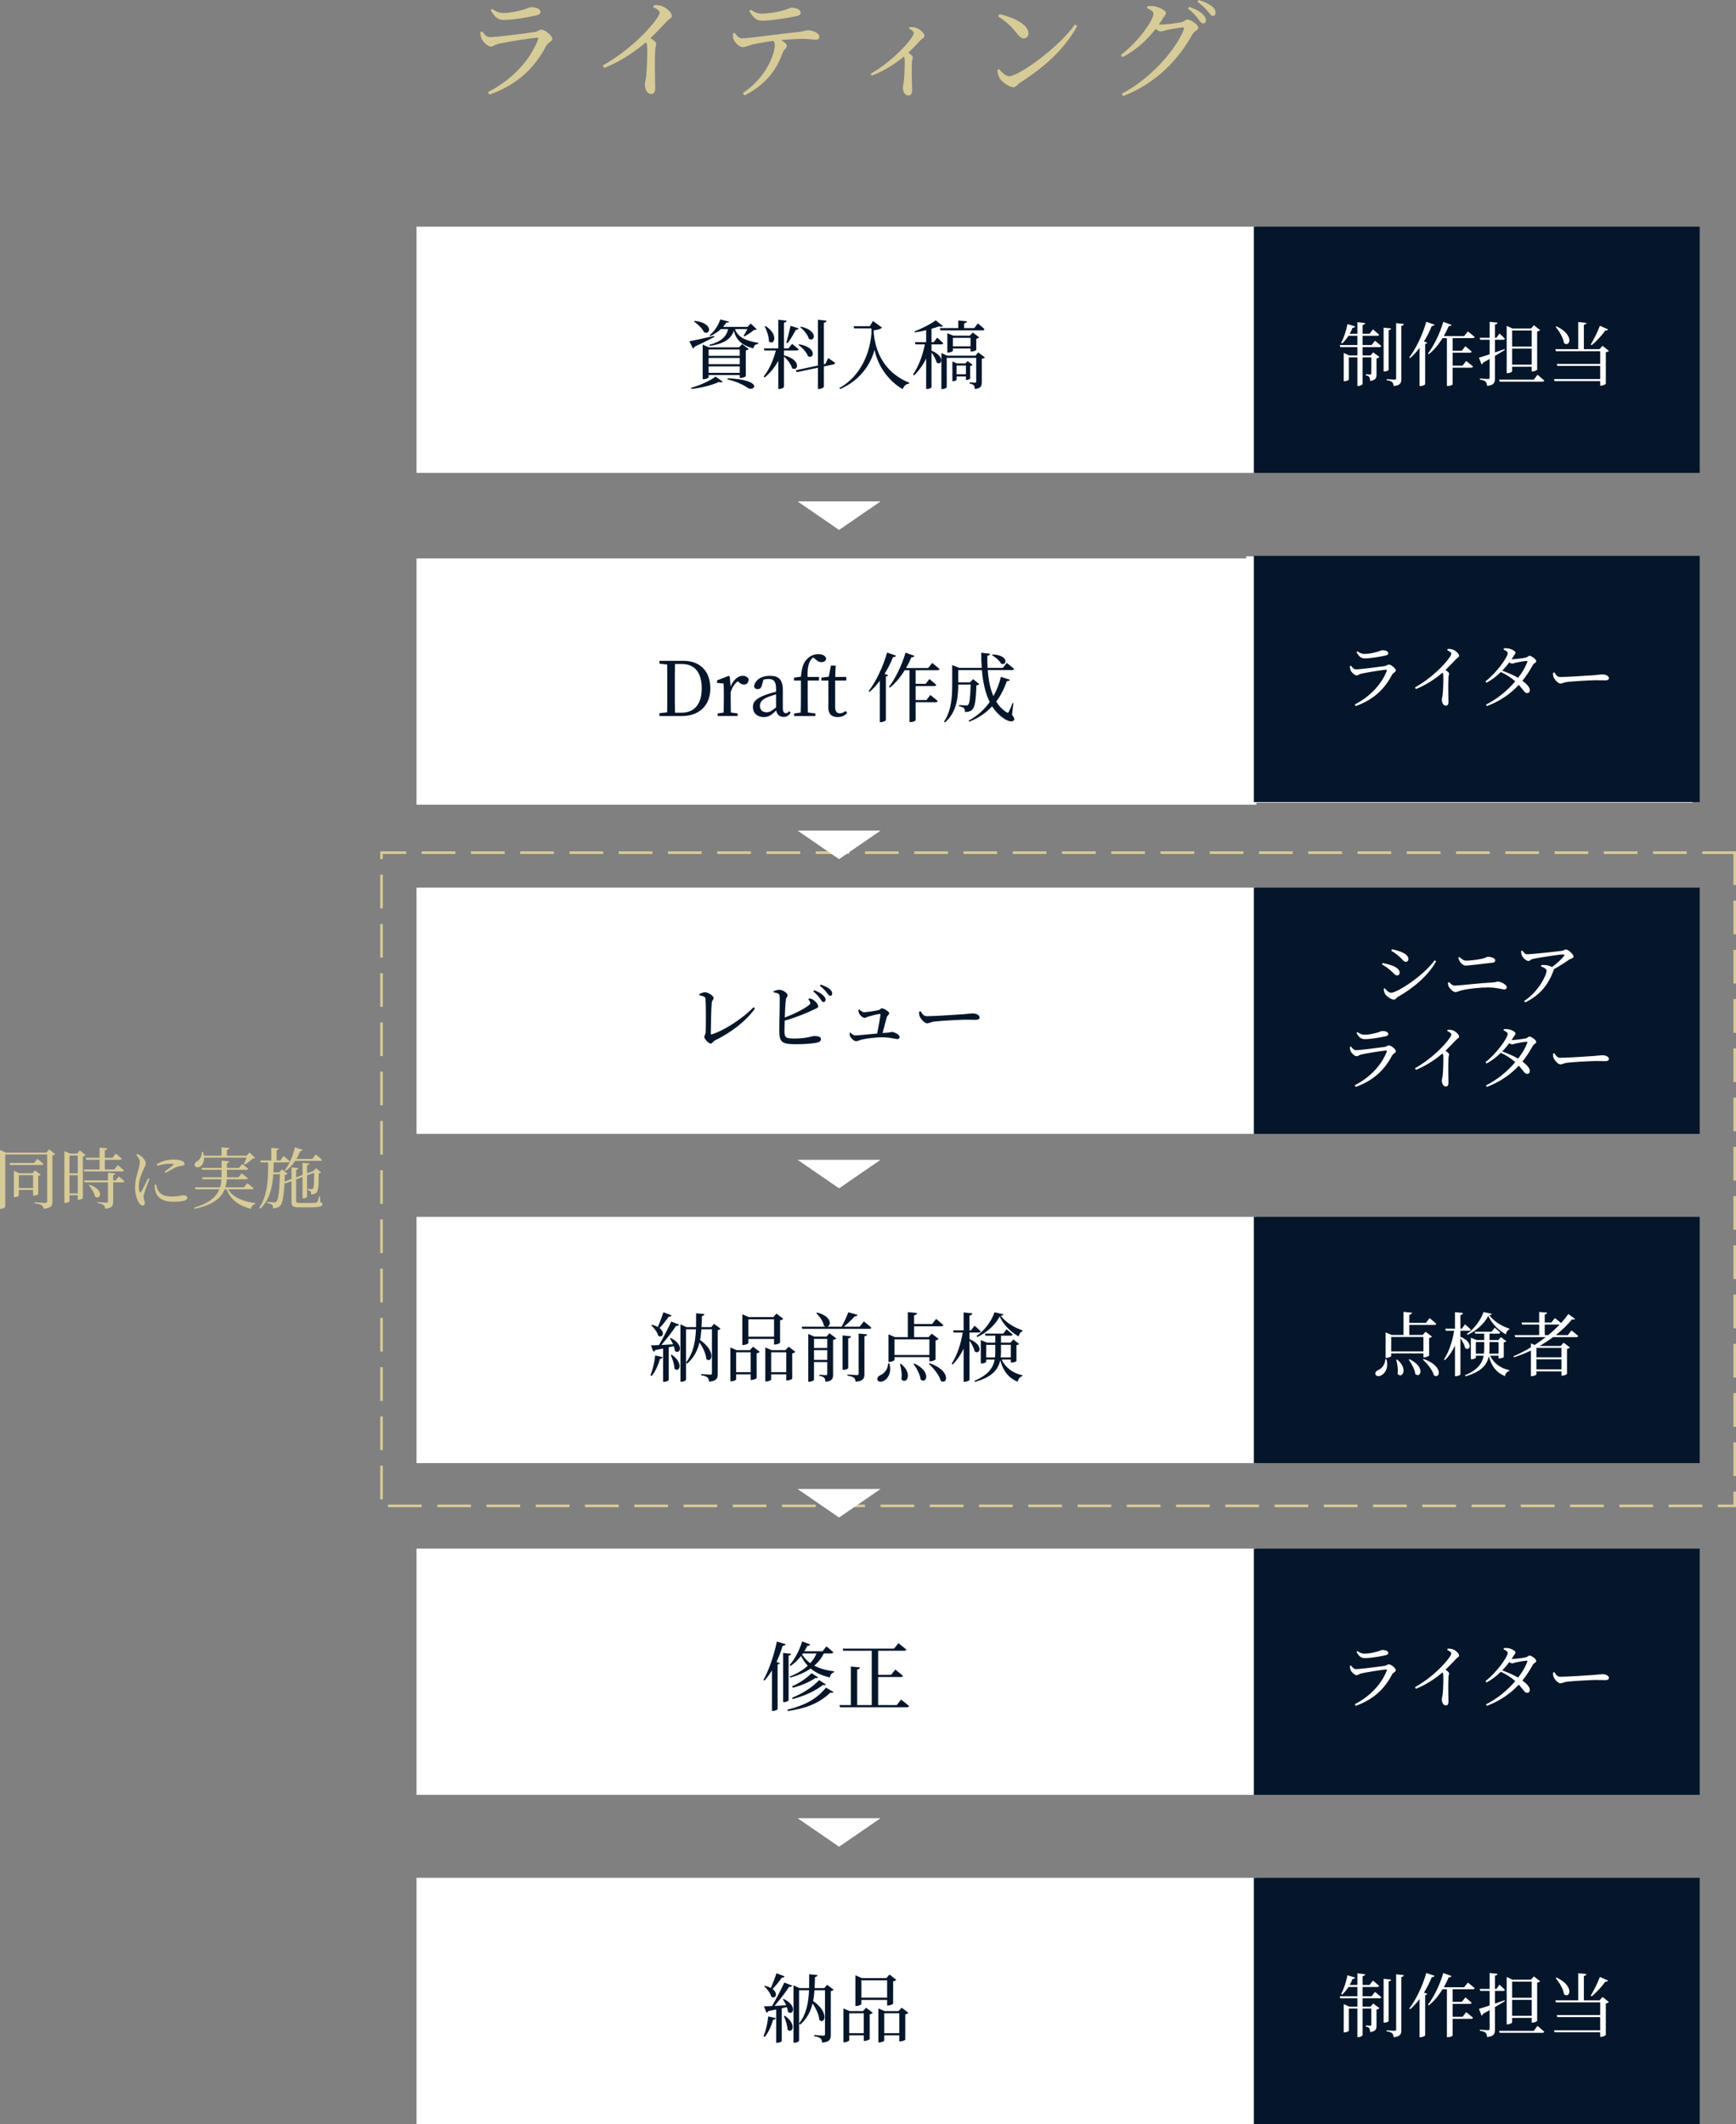
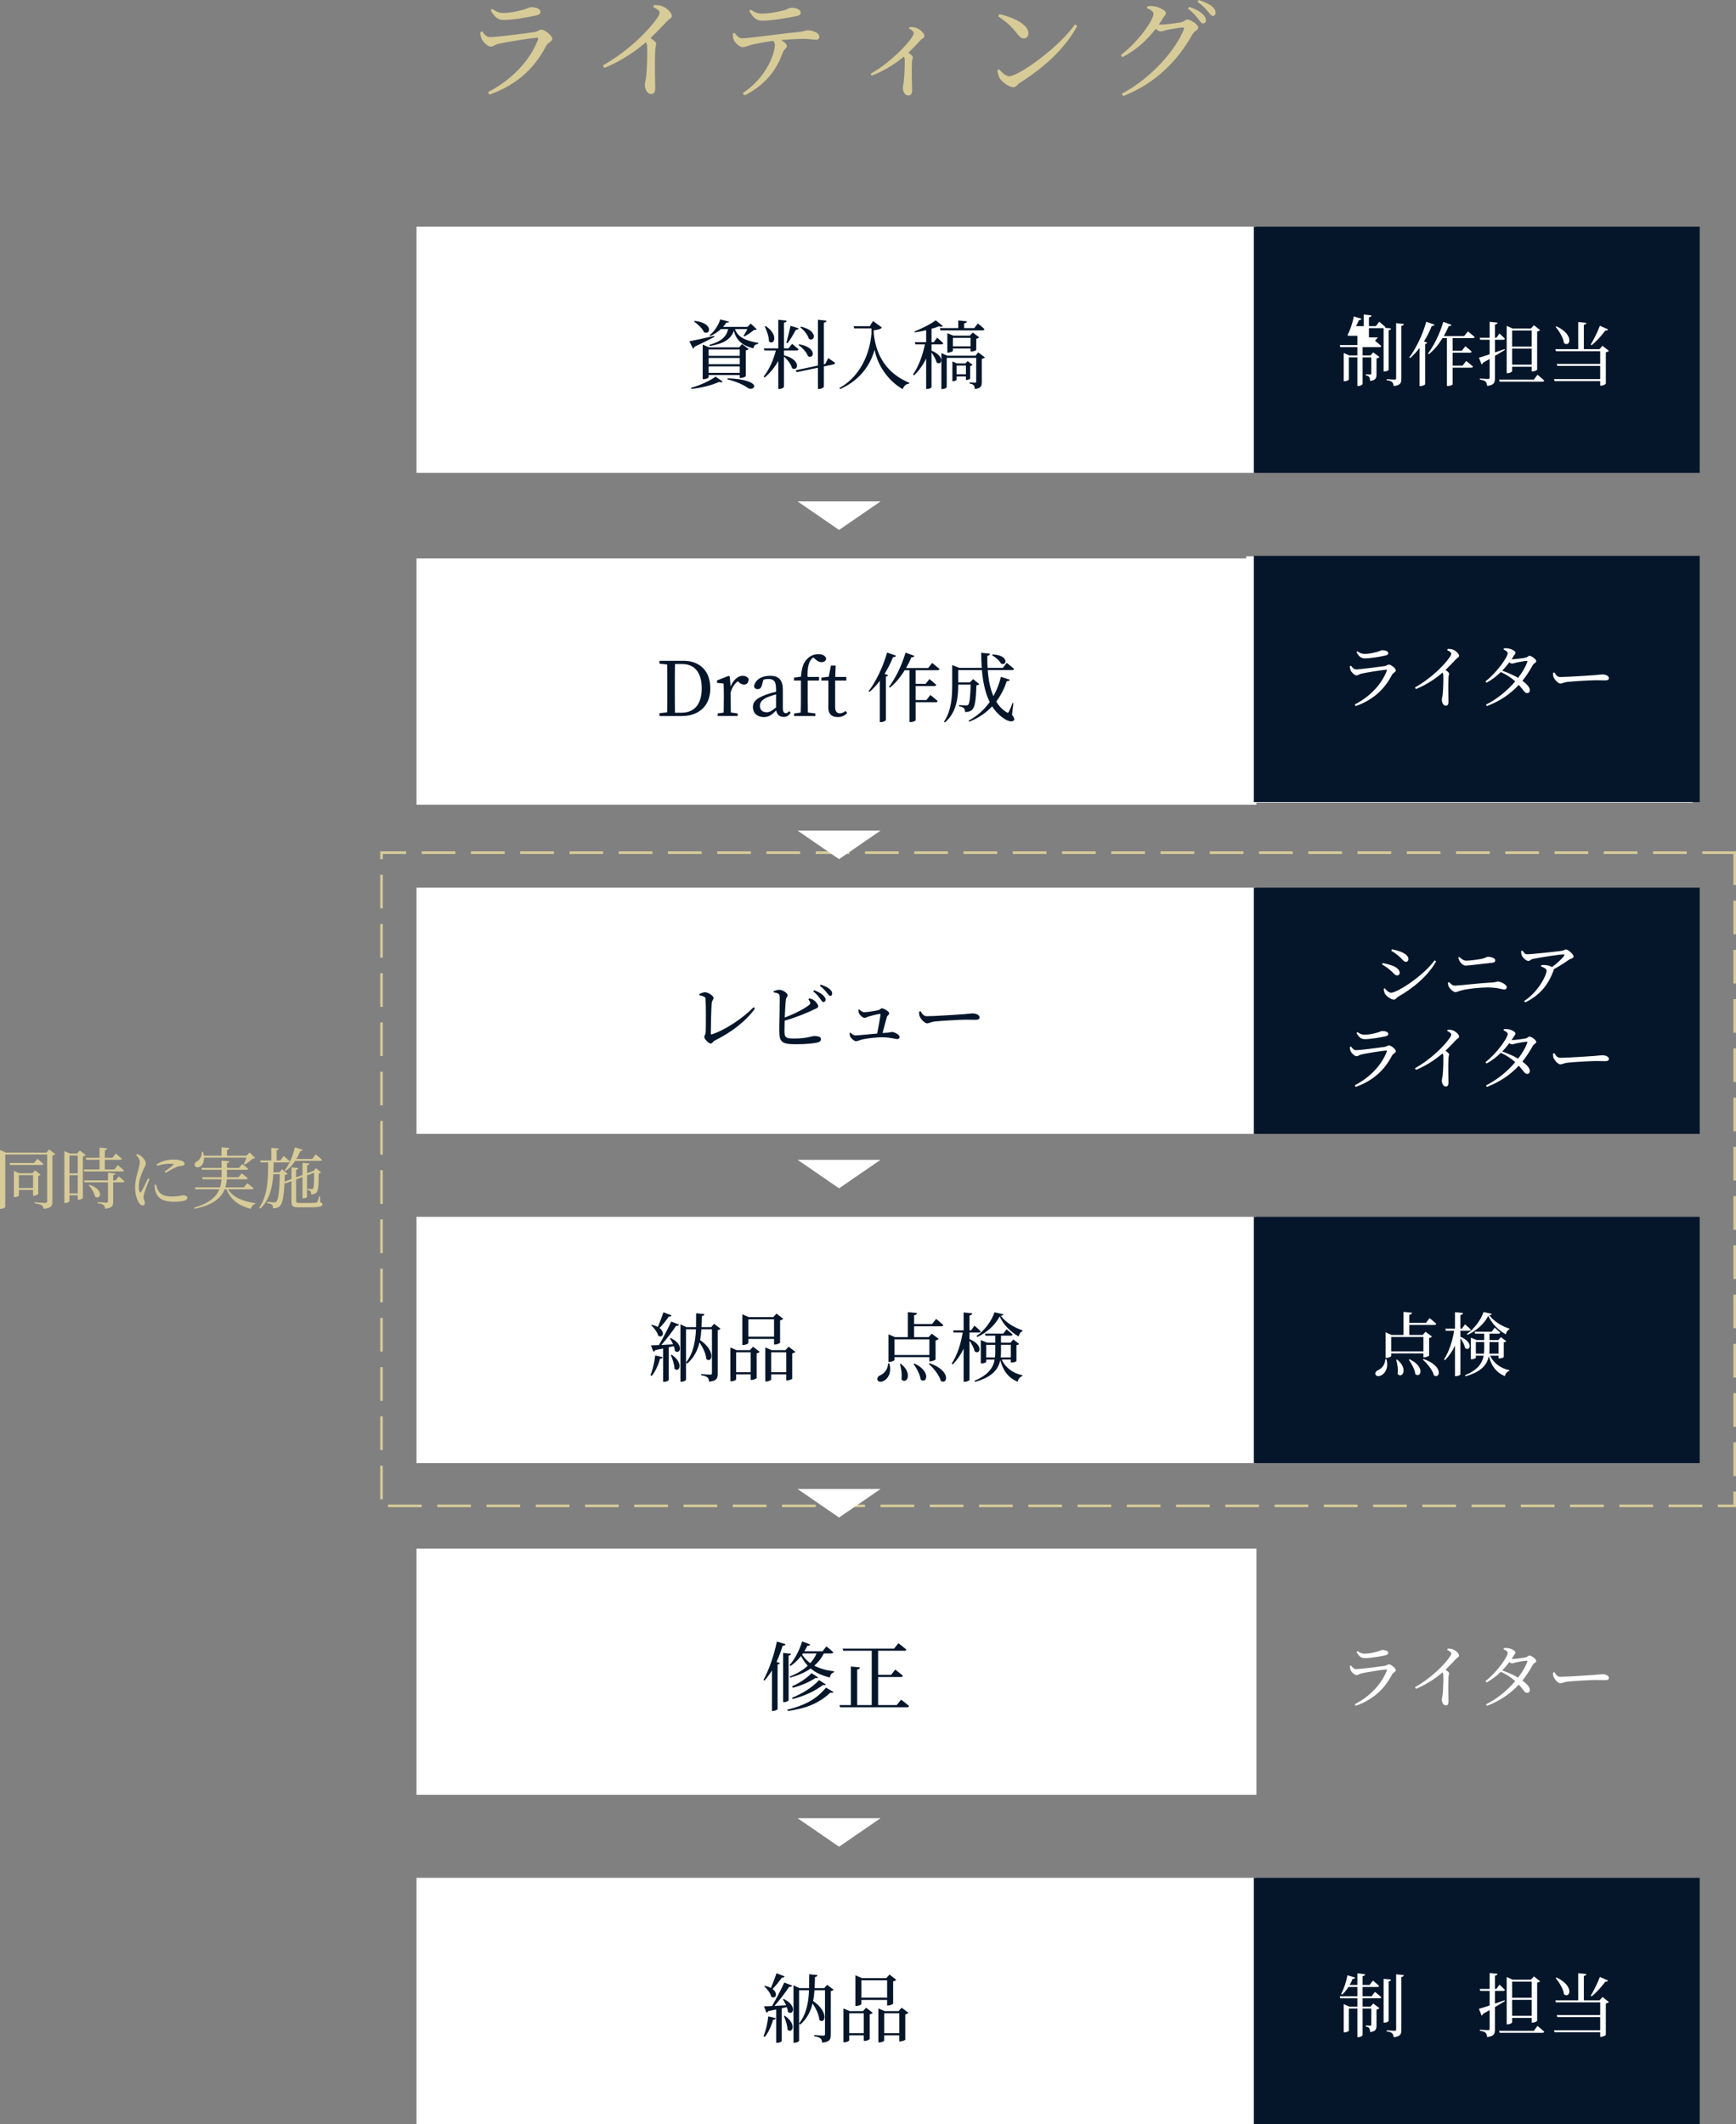
<svg xmlns="http://www.w3.org/2000/svg" version="1.1" id="レイヤー_1" x="0px" y="0px" width="669.675px" height="819.444px" viewBox="0 0 669.675 819.444" enable-background="new 0 0 669.675 819.444" xml:space="preserve">
  <rect x="0" y="0" width="669.675" height="819.444" fill="#808080" stroke="none" />
  <path fill="#D7CB98" d="M185.255,12.477l0.715-0.378c1.008,1.302,1.722,2.227,3.066,2.227c2.478,0,14.283-1.513,17.265-1.975  c1.302-0.21,1.722-0.924,2.521-0.924c1.386,0,4.242,2.352,4.242,3.57c0,0.924-1.722,1.429-2.352,2.646  c-4.117,7.98-10.586,14.829-21.886,18.861l-0.588-0.967c9.62-4.957,16.299-12.476,19.323-20.289  c0.168-0.547,0.042-0.756-0.504-0.715c-3.066,0.295-12.056,1.723-14.87,2.396c-1.26,0.294-1.933,1.05-2.857,1.05  c-1.218,0-3.151-1.975-3.57-3.066C185.466,14.157,185.297,13.358,185.255,12.477 M206.637,6.007  c-3.15,0.673-8.653,1.681-12.392,1.681c-2.269,0-3.528-1.26-4.957-3.739l0.588-0.504c1.638,1.135,2.857,1.555,4.201,1.555  c2.772,0,4.957-0.545,6.973-1.051c2.395-0.545,2.941-1.176,3.781-1.176c2.1,0,3.655,0.631,3.655,1.85  C208.486,5.294,207.98,5.714,206.637,6.007" />
  <path fill="#D7CB98" d="M252.29,1.975c1.008,0,2.017,0,3.024,0.378c1.807,0.588,3.865,2.563,3.865,3.781  c0,0.924-0.798,0.882-1.974,2.143c-1.512,1.638-3.613,3.864-6.259,6.426c1.218,0.799,2.184,1.555,2.184,2.228  c0,0.587-0.336,1.218-0.378,2.31c-0.252,6.008,0,12.309,0,14.703c0,1.639-0.504,2.311-1.596,2.311c-1.596,0-2.394-2.016-2.394-3.612  c0-0.799,0.336-1.681,0.504-3.024c0.336-3.277,0.503-9.62,0.378-11.469c0-0.756-0.126-1.26-0.462-1.848  c-2.731,2.352-8.738,7.016-16.089,9.913l-0.546-0.966c10.123-5.713,17.811-13.736,20.835-18.105  c0.757-1.092,1.093-1.849,1.093-2.269c0-0.671-0.799-1.345-2.479-2.142L252.29,1.975z" />
  <path fill="#D7CB98" d="M283.367,12.687c0.882,1.092,1.68,2.101,2.814,2.101c2.857,0,14.031-1.681,21.13-2.353  c2.94-0.295,3.655-0.756,4.243-0.756c1.974,0,4.495,1.051,4.495,2.395c0,0.882-0.337,1.26-1.344,1.26  c-0.757,0-2.521-0.336-4.663-0.336c-1.849,0-5.167,0.126-8.738,0.462c1.218,0.714,2.226,1.513,2.226,2.269  c0,0.883-1.008,1.135-1.596,2.604c-1.68,4.537-4.788,11.384-14.661,16.467l-0.797-0.84c9.829-6.513,12.434-16.005,12.434-18.567  c0-0.547-0.168-1.092-0.589-1.639c-3.318,0.462-6.931,1.135-8.233,1.471c-1.344,0.379-2.563,0.924-3.612,0.967  c-1.093,0.041-3.067-1.723-3.487-2.983c-0.252-0.588-0.294-1.345-0.294-2.269L283.367,12.687z M289.584,3.739  c1.638,1.134,2.856,1.512,4.243,1.512c2.688,0,5.671-0.588,7.687-1.05c2.395-0.546,2.941-1.218,3.739-1.218  c2.058,0,3.612,0.713,3.612,1.932c0,0.673-0.462,1.093-1.806,1.346c-3.277,0.672-9.452,1.721-13.106,1.721  c-2.269,0-3.487-1.344-4.915-3.738L289.584,3.739z" />
  <path fill="#D7CB98" d="M350.851,10.46c0.798,0,1.597-0.042,2.479,0.252c1.513,0.504,3.276,2.102,3.276,3.109  c0,0.84-0.672,0.84-1.554,1.722c-1.134,1.261-2.689,2.94-4.663,4.789c0.966,0.673,1.722,1.261,1.722,1.806  c0,0.504-0.294,1.01-0.336,1.849c-0.168,4.495,0.084,9.157,0.084,10.88c0,1.302-0.504,1.975-1.47,1.975  c-1.428,0-2.101-1.596-2.101-2.982c0-0.588,0.253-1.26,0.337-2.311c0.336-2.772,0.42-7.015,0.378-8.443  c-0.042-0.547-0.126-0.924-0.294-1.303c-2.144,1.807-6.848,5.336-12.435,7.352l-0.421-0.672c8.57-4.873,16.636-13.778,16.636-15.711  c0-0.672-0.967-1.344-1.849-1.764L350.851,10.46z" />
  <path fill="#D7CB98" d="M414.626,9.452l0.925,0.588c-4.999,9.032-12.771,15.963-22.098,21.887c-0.966,0.588-1.47,1.721-2.478,1.721  c-1.848,0-4.495-2.1-5.377-3.485c-0.42-0.799-0.798-2.228-0.84-3.067l0.63-0.42c1.176,1.303,2.563,2.73,3.949,2.73  C392.95,29.405,408.618,18.19,414.626,9.452 M385.557,5.461c5.083,1.134,11.174,3.865,11.174,7.437c0,1.134-0.756,1.932-1.806,1.932  c-0.882,0-1.556-0.546-2.605-1.891c-2.016-2.521-3.443-4.032-7.267-6.637L385.557,5.461z" />
  <path fill="#D7CB98" d="M442.663,2.396c0.756-0.084,1.554-0.127,2.646,0.041c1.975,0.294,4.453,1.681,4.453,2.521  c0,0.798-0.546,1.134-1.218,2.185c-0.462,0.798-0.967,1.555-1.513,2.311c0.252,0.042,0.42,0.042,0.63,0.042  c1.849,0,6.932-0.63,8.065-0.924c1.134-0.252,1.555-1.05,2.311-1.05c1.093,0,4.2,1.848,4.2,3.15c0,0.924-1.428,1.26-2.1,2.352  c-5.881,10.544-14.451,19.156-26.801,24.029l-0.63-0.883c10.796-5.629,20.625-16.425,23.985-24.869c0.168-0.545,0-0.713-0.42-0.713  c-0.882,0-4.831,0.672-6.259,1.008c-0.882,0.252-1.68,0.545-2.353,0.545c-0.462,0-1.093-0.42-1.849-1.008  c-3.402,4.453-7.771,8.36-12.854,10.922l-0.588-0.84c6.595-4.914,12.602-13.442,12.602-15.92c0-0.799-1.092-1.555-2.521-2.185  L442.663,2.396z M458.751,2.646c2.227,0.757,3.949,1.639,5.041,2.688c1.009,0.924,1.428,1.682,1.428,2.521  c0,0.715-0.461,1.177-1.176,1.177c-0.63,0-1.134-0.798-1.932-1.848c-0.841-1.094-1.975-2.479-3.865-3.865L458.751,2.646z M462.406,0  c2.185,0.673,3.906,1.513,4.956,2.312c1.135,0.882,1.555,1.722,1.555,2.604c0,0.756-0.378,1.219-1.092,1.219  c-0.715,0-1.135-0.883-2.059-1.933c-0.882-1.05-1.849-2.058-3.865-3.528L462.406,0z" />
  <rect x="160.675" y="87.444" fill="#FFFFFF" width="324" height="95" />
  <path fill="#06162A" d="M275.57,129.978c-1.686,0.9-4.156,2.18-7.615,3.75c-0.117,0.377-0.35,0.609-0.64,0.726l-1.395-2.79  c1.685-0.291,5.61-1.134,9.563-2.093L275.57,129.978z M266.588,149.599c3.547-0.932,7.5-2.82,9.447-4.303l2.762,1.947  c-0.233,0.291-0.756,0.35-1.483,0.116c-2.528,1.192-6.714,2.297-10.581,2.675L266.588,149.599z M267.983,123.785  c7.355,0.843,6.105,5.64,3.605,4.39c-0.64-1.453-2.442-3.168-3.866-4.127L267.983,123.785z M285.366,145.819v-1.135h-12.005v0.873  c0,0.231-0.988,0.727-1.947,0.727h-0.349v-13.342l2.471,1.074h11.568l1.163-1.278l2.529,1.919c-0.174,0.203-0.581,0.436-1.105,0.523  v9.94c-0.028,0.204-1.191,0.698-1.947,0.698H285.366z M273.361,137.273h12.005v-2.442h-12.005V137.273z M285.366,138.087h-12.005  v2.414h12.005V138.087z M285.366,141.343h-12.005v2.5h12.005V141.343z M283.535,126.954c0.872,2.559,3.168,4.389,8.982,5.319  l-0.029,0.378c-1.076,0.174-1.686,0.552-1.831,1.744c-5.058-1.25-6.831-3.809-7.558-6.803c-1.192,3.488-4.273,5.059-9.273,5.873  l-0.145-0.437c4.36-1.222,6.482-2.965,7.209-6.075h-2.791c-1.163,1.075-2.558,2.034-4.069,2.645l-0.291-0.319  c1.831-1.366,3.401-3.808,4.098-6.046l3.401,0.843c-0.116,0.319-0.319,0.437-1.017,0.378c-0.378,0.553-0.814,1.105-1.308,1.657  h9.447l1.25-1.28l2.326,2.211c-0.233,0.202-0.582,0.262-1.134,0.289c-0.872,0.785-2.471,1.832-3.605,2.442l-0.378-0.233  c0.466-0.639,1.047-1.714,1.483-2.586H283.535z M280.686,145.935c14.302,0.641,10.232,5.408,7.732,3.693  c-1.511-1.105-4.186-2.385-7.819-3.285L280.686,145.935z" />
  <path fill="#06162A" d="M302.407,137.069c7.005,1.773,5.377,6.482,3.139,4.971c-0.378-1.512-1.802-3.342-3.139-4.477v11.656  c0,0.32-0.96,0.843-1.744,0.843h-0.436v-10.87c-1.308,2.471-3.081,4.621-5.261,6.452l-0.378-0.378  c2.209-2.762,3.778-6.424,4.709-10.057h-4.419l-0.232-0.814h5.581V123.35l3.226,0.349c-0.087,0.407-0.29,0.697-1.046,0.814v9.883  h1.773l1.366-1.744c0,0,1.57,1.221,2.529,2.094c-0.058,0.318-0.378,0.465-0.785,0.465h-4.883V137.069z M295.372,125.792  c5.32,3.546,3.082,7.731,1.25,5.9c0-1.89-0.872-4.215-1.598-5.727L295.372,125.792z M303.337,132.215  c0.494-1.656,1.134-4.302,1.628-6.511l3.11,0.959c-0.116,0.32-0.465,0.582-1.075,0.582c-0.93,1.744-2.122,3.808-3.198,5.174  L303.337,132.215z M319.499,138.146c0,0,1.628,1.075,2.646,1.831c0,0.319-0.261,0.522-0.61,0.61l-3.721,0.785v7.818  c0,0.32-0.989,0.872-1.86,0.872h-0.436v-8.196l-8.169,1.715l-0.406-0.727l8.575-1.832V123.35l3.313,0.349  c-0.087,0.407-0.29,0.697-1.017,0.814v16.016l0.552-0.115L319.499,138.146z M308.279,132.825c7.092,1.192,5.726,5.959,3.4,4.594  c-0.523-1.541-2.209-3.344-3.662-4.332L308.279,132.825z M308.947,126.023c6.889,1.513,5.349,6.134,3.082,4.681  c-0.408-1.57-2.006-3.401-3.343-4.477L308.947,126.023z" />
  <path fill="#06162A" d="M336.772,123.843l3.459,2.529c-0.493,0.582-1.599,0.901-3.168,1.047v1.309  c0.959,9.011,5.465,15.551,13.721,18.952l-0.116,0.349c-1.192,0.088-1.948,0.814-2.442,2.094c-4.593-2.559-9.506-8.14-10.843-15.175  c-1.947,6.978-6.685,12.238-13.284,15.146l-0.29-0.407c6.422-3.488,11.482-10.931,12.353-20.929v-2.064h-6.656l-0.204-0.843h6.221  L336.772,123.843z" />
  <path fill="#06162A" d="M359.337,132.854v2.413c5.61,2.354,3.779,6.046,1.947,4.534c-0.262-1.191-1.134-2.674-1.947-3.809v13.401  c0,0.174-0.698,0.668-1.715,0.668h-0.35v-11.743c-1.191,2.441-2.731,4.622-4.65,6.512l-0.407-0.379  c2.21-3.197,3.721-7.441,4.563-11.598h-3.633l-0.232-0.844h4.359v-4.621c-1.424,0.349-2.936,0.64-4.331,0.844l-0.145-0.408  c2.878-1.046,6.395-2.906,8.168-4.242l2.79,2.236c-0.261,0.262-0.813,0.32-1.569,0.088c-0.785,0.32-1.773,0.641-2.849,0.93v5.174  h0.872l1.308-1.743c0,0,1.453,1.25,2.355,2.122c-0.088,0.32-0.35,0.465-0.756,0.465H359.337z M369.656,126.575v-2.936l3.371,0.32  c-0.087,0.406-0.349,0.668-1.104,0.784v1.831h3.923l1.367-1.802c0,0,1.599,1.278,2.558,2.21c-0.087,0.318-0.378,0.464-0.756,0.464  h-16.22l-0.232-0.872H369.656z M379.946,137.884c-0.175,0.203-0.669,0.465-1.222,0.552v8.924c0,1.569-0.29,2.472-2.703,2.703  c-0.028-0.61-0.116-1.104-0.378-1.425c-0.291-0.291-0.727-0.551-1.628-0.668v-0.465c0,0,1.657,0.146,2.122,0.146  c0.35,0,0.437-0.175,0.437-0.522v-9.07h-11.365v11.308c0,0.231-0.843,0.726-1.715,0.726h-0.35v-13.894l2.238,1.019h10.93l1.018-1.28  L379.946,137.884z M374.394,135.615v-1.162h-6.802v0.901c0,0.174-0.959,0.669-1.831,0.669h-0.32v-7.472l2.297,0.931h6.396  l1.133-1.19l2.472,1.859c-0.175,0.203-0.61,0.436-1.135,0.552v4.302c-0.028,0.174-1.133,0.61-1.859,0.61H374.394z M374.249,146.022  c-0.029,0.174-0.814,0.581-1.396,0.581h-0.232v-1.366h-3.604v1.309c0,0.146-0.727,0.523-1.366,0.523h-0.262v-7.646l1.744,0.785  h3.255l0.872-0.9l1.919,1.425c-0.145,0.203-0.494,0.378-0.93,0.464V146.022z M374.394,130.354h-6.802v3.256h6.802V130.354z   M372.621,141.022h-3.604v3.372h3.604V141.022z" />
  <rect x="483.675" y="87.444" fill="#06162A" width="172" height="95" />
-   <path fill="#FFFFFF" d="M530.41,131.455c0,0,1.477,1.181,2.443,2.039c-0.081,0.296-0.35,0.431-0.726,0.431h-6.494v3.193h3.086  l0.993-1.182l2.415,1.772c-0.16,0.214-0.59,0.456-1.127,0.563v6.012c0,1.529-0.268,2.416-2.47,2.658  c-0.026-0.618-0.106-1.155-0.348-1.504c-0.188-0.241-0.564-0.483-1.289-0.617v-0.43c0,0,1.289,0.107,1.664,0.107  c0.349,0,0.43-0.107,0.43-0.43v-6.2h-3.354v10.226c0,0.297-0.832,0.807-1.61,0.807h-0.403v-11.032h-3.301v8.562  c0,0.188-0.832,0.646-1.665,0.646h-0.295v-10.897l2.121,0.939h3.14v-3.193h-6.576l-0.215-0.806h6.791v-3.569h-3.436  c-0.725,1.153-1.557,2.146-2.442,2.952l-0.376-0.241c0.966-1.799,1.906-4.537,2.443-7.221l2.952,0.885  c-0.108,0.297-0.402,0.538-0.993,0.538c-0.322,0.806-0.698,1.583-1.127,2.308h2.979v-4.482l3.006,0.35  c-0.08,0.375-0.295,0.644-0.992,0.752v3.381h2.684l1.314-1.69c0,0,1.477,1.207,2.39,2.067c-0.081,0.268-0.35,0.402-0.726,0.402  h-5.662v3.569h3.462L530.41,131.455z M535.671,142.647c0,0.268-0.832,0.67-1.557,0.67h-0.376v-16.908l2.873,0.295  c-0.081,0.35-0.296,0.617-0.94,0.697V142.647z M541.55,124.985c-0.082,0.377-0.322,0.646-0.967,0.726v20.372  c0,1.637-0.321,2.576-2.979,2.844c-0.055-0.67-0.188-1.152-0.564-1.502c-0.376-0.349-0.966-0.591-2.146-0.752v-0.402  c0,0,2.55,0.188,3.086,0.188c0.457,0,0.591-0.16,0.591-0.536v-21.258L541.55,124.985z" />
+   <path fill="#FFFFFF" d="M530.41,131.455c0,0,1.477,1.181,2.443,2.039c-0.081,0.296-0.35,0.431-0.726,0.431h-6.494v3.193h3.086  l0.993-1.182l2.415,1.772c-0.16,0.214-0.59,0.456-1.127,0.563v6.012c0,1.529-0.268,2.416-2.47,2.658  c-0.026-0.618-0.106-1.155-0.348-1.504c-0.188-0.241-0.564-0.483-1.289-0.617v-0.43c0,0,1.289,0.107,1.664,0.107  c0.349,0,0.43-0.107,0.43-0.43v-6.2h-3.354v10.226c0,0.297-0.832,0.807-1.61,0.807h-0.403v-11.032h-3.301v8.562  c0,0.188-0.832,0.646-1.665,0.646h-0.295v-10.897l2.121,0.939h3.14v-3.193h-6.576l-0.215-0.806h6.791v-3.569h-3.436  l-0.376-0.241c0.966-1.799,1.906-4.537,2.443-7.221l2.952,0.885  c-0.108,0.297-0.402,0.538-0.993,0.538c-0.322,0.806-0.698,1.583-1.127,2.308h2.979v-4.482l3.006,0.35  c-0.08,0.375-0.295,0.644-0.992,0.752v3.381h2.684l1.314-1.69c0,0,1.477,1.207,2.39,2.067c-0.081,0.268-0.35,0.402-0.726,0.402  h-5.662v3.569h3.462L530.41,131.455z M535.671,142.647c0,0.268-0.832,0.67-1.557,0.67h-0.376v-16.908l2.873,0.295  c-0.081,0.35-0.296,0.617-0.94,0.697V142.647z M541.55,124.985c-0.082,0.377-0.322,0.646-0.967,0.726v20.372  c0,1.637-0.321,2.576-2.979,2.844c-0.055-0.67-0.188-1.152-0.564-1.502c-0.376-0.349-0.966-0.591-2.146-0.752v-0.402  c0,0,2.55,0.188,3.086,0.188c0.457,0,0.591-0.16,0.591-0.536v-21.258L541.55,124.985z" />
  <path fill="#FFFFFF" d="M553.384,125.255c-0.134,0.322-0.483,0.536-1.073,0.51c-0.858,2.146-1.879,4.16-3.007,5.958l1.262,0.483  c-0.08,0.242-0.321,0.43-0.805,0.482v15.568c-0.054,0.161-0.913,0.671-1.771,0.671h-0.377v-14.735  c-1.126,1.504-2.36,2.846-3.623,3.945l-0.375-0.242c2.496-3.246,5.1-8.508,6.575-13.742L553.384,125.255z M560.362,130.435v4.858  h3.569l1.343-1.718c0,0,1.503,1.207,2.442,2.066c-0.081,0.295-0.322,0.43-0.725,0.43h-6.63v4.992h3.839l1.396-1.798  c0,0,1.61,1.234,2.63,2.147c-0.08,0.295-0.349,0.429-0.725,0.429h-7.14v6.415c0,0.161-0.697,0.645-1.824,0.645h-0.376v-18.467  h-1.691c-1.53,2.496-3.328,4.645-5.261,6.2l-0.349-0.269c2.2-2.871,4.535-7.514,5.904-12.186l3.167,1.154  c-0.134,0.322-0.456,0.537-1.073,0.482c-0.563,1.344-1.208,2.631-1.905,3.84h7.863l1.424-1.799c0,0,1.637,1.262,2.63,2.146  c-0.08,0.296-0.35,0.43-0.725,0.43H560.362z" />
  <path fill="#FFFFFF" d="M580.491,135.024c-1.02,0.617-2.281,1.396-3.812,2.281v8.589c0,1.69-0.295,2.684-3.006,2.979  c-0.081-0.725-0.241-1.262-0.563-1.611c-0.376-0.401-1.047-0.644-2.228-0.805v-0.43c0,0,2.604,0.188,3.14,0.188  c0.483,0,0.617-0.16,0.617-0.537v-7.192c-0.805,0.431-1.609,0.913-2.522,1.396c-0.08,0.295-0.321,0.59-0.591,0.699l-1.02-2.604  c0.805-0.216,2.308-0.671,4.133-1.288v-5.61h-3.623l-0.215-0.778h3.838v-6.146l3.034,0.323c-0.054,0.375-0.323,0.644-0.994,0.724  v5.1h0.564l1.181-1.637c0,0,1.315,1.154,2.093,1.986c-0.08,0.295-0.321,0.429-0.696,0.429h-3.142v4.886  c1.208-0.402,2.443-0.832,3.704-1.289L580.491,135.024z M593.106,144.579c0,0,1.61,1.315,2.604,2.229  c-0.08,0.295-0.35,0.429-0.725,0.429h-16.479l-0.215-0.778h13.393L593.106,144.579z M583.31,143.183c0,0.27-0.832,0.779-1.745,0.779  h-0.348v-18.25l2.227,1.019h7.141l1.127-1.261l2.389,1.879c-0.188,0.214-0.591,0.429-1.128,0.535v14.736  c-0.053,0.188-1.047,0.698-1.798,0.698h-0.322v-1.826h-7.542V143.183z M583.31,133.71h7.542v-6.201h-7.542V133.71z M590.852,134.515  h-7.542v6.172h7.542V134.515z" />
  <path fill="#FFFFFF" d="M620.643,135.347c-0.188,0.215-0.617,0.456-1.181,0.564v12.104c-0.027,0.214-1.073,0.778-1.853,0.778h-0.321  v-1.771h-17.58l-0.241-0.779h17.821v-5.072h-16.533l-0.215-0.777h16.748v-4.912h-17.07l-0.242-0.779h8.831v-10.467l3.14,0.321  c-0.054,0.376-0.295,0.644-0.966,0.752v9.394h6.039l1.154-1.288L620.643,135.347z M600.405,125.899  c7.06,3.248,5.233,8.293,2.926,6.469c-0.269-2.067-1.879-4.645-3.221-6.281L600.405,125.899z M620.321,127.079  c-0.135,0.296-0.483,0.484-1.047,0.43c-1.584,2.121-3.516,4.268-5.288,5.664l-0.349-0.27c1.074-1.744,2.523-4.59,3.543-7.22  L620.321,127.079z" />
  <rect x="480.717" y="214.629" fill="#FFFFFF" width="172.214" height="95.054" />
  <path d="M566.06,260.909c-0.203,0.232-0.522,0.291-1.075,0.32c-0.93,0.9-2.528,2.18-3.721,2.936l-0.319-0.204  c0.406-0.872,0.931-2.18,1.25-3.196h-19.271c0.174,1.977-0.582,3.313-1.512,3.865c-0.814,0.465-1.891,0.379-2.209-0.378  c-0.263-0.784,0.174-1.424,0.871-1.802c1.105-0.581,2.035-2.238,1.831-4.04l0.437-0.03c0.204,0.553,0.378,1.047,0.465,1.541h13.633  c1.075-1.773,2.238-4.186,2.937-6.017l3.459,1.163c-0.116,0.349-0.465,0.58-1.105,0.523c-1.075,1.307-2.79,2.993-4.476,4.33h4.912  l1.396-1.395L566.06,260.909z M561.381,265.415c-0.233,0.291-0.582,0.378-1.309,0.407c-1.425,2.325-3.256,4.302-5.493,5.959  c3.227,1.54,7.063,2.471,11.133,2.965l-0.059,0.349c-1.075,0.232-1.831,1.018-2.15,2.209c-4.187-0.843-7.85-2.18-10.844-4.244  c-3.517,2.094-7.935,3.518-13.283,4.244l-0.146-0.465c4.681-1.076,8.749-2.732,11.947-4.941c-2.006-1.715-3.634-3.866-4.796-6.541  h-3.314l-0.262-0.813h14.534l1.628-1.424L561.381,265.415z M562.718,252.888c-0.291,0.262-0.843,0.262-1.628-0.088  c-5.32,0.813-13.371,1.627-20.377,1.803l-0.087-0.582c6.744-0.639,15.261-2.209,19.708-3.518L562.718,252.888z M543.794,254.806  c6.047,1.918,3.838,6.191,1.716,4.447c-0.146-1.425-1.105-3.197-2.006-4.244L543.794,254.806z M547.05,265.356  c1.308,2.238,3.256,4.041,5.639,5.437c1.919-1.569,3.459-3.372,4.593-5.437H547.05z M550.306,254.253  c5.755,2.413,3.343,6.656,1.308,4.797c-0.028-1.541-0.843-3.431-1.656-4.623L550.306,254.253z" />
  <path d="M574.816,251.841c7.85,2.354,5.262,6.569,3.431,5.115c-0.494-1.365-1.744-3.285-3.575-4.767  c-1.396,2.937-3.896,6.481-6.948,8.633l-0.348-0.291c2.354-2.616,4.476-7.034,5.261-10.114l3.343,0.784  c-0.087,0.319-0.378,0.522-1.134,0.581L574.816,251.841z M579.09,270.618c0,1.6-0.262,2.559-2.674,2.762  c-0.059-0.582-0.146-1.162-0.437-1.512c-0.291-0.32-0.785-0.552-1.656-0.727v-0.407c0,0,1.772,0.117,2.237,0.117  c0.378,0,0.494-0.146,0.494-0.495v-6.569h-3.488v12.849c0,0.145-0.668,0.61-1.772,0.61h-0.35v-13.459h-2.993l-0.232-0.843h8.517  l1.047-1.25l2.615,1.919c-0.203,0.231-0.668,0.494-1.308,0.64V270.618z M576.387,257.044c0,0,1.599,1.308,2.587,2.209  c-0.088,0.319-0.378,0.465-0.785,0.465h-7.296l-0.232-0.813h4.331L576.387,257.044z M577.316,276.868  c2.529-1.221,5.437-3.372,6.831-5.175l2.733,1.687c-0.146,0.232-0.495,0.262-0.989,0.116c-1.772,1.511-5.318,3.052-8.313,3.778  L577.316,276.868z M592.2,250.882c0,0,1.743,1.365,2.761,2.324c-0.087,0.291-0.349,0.438-0.727,0.438h-5.843  c-0.669,1.162-1.511,2.441-2.238,3.371h4.331l1.134-1.25l2.441,1.89c-0.174,0.203-0.552,0.406-1.046,0.494v13.022  c-0.029,0.203-1.163,0.727-1.919,0.727h-0.349v-1.221h-7.268v0.64c0,0.261-0.872,0.785-1.889,0.785h-0.349v-16.162l2.384,1.075  h1.569c0.203-0.959,0.379-2.268,0.494-3.371h-5.553l-0.203-0.814h10.755L592.2,250.882z M583.479,261.229h7.268v-3.372h-7.268  V261.229z M583.479,265.503h7.268v-3.459h-7.268V265.503z M590.746,266.345h-7.268v3.518h7.268V266.345z M587.927,271.955  c8.43,1.192,7.674,6.279,5.087,5.175c-1.018-1.656-3.488-3.75-5.349-4.884L587.927,271.955z" />
  <path fill="#D7CB98" d="M650.675,328.444h-13v1h13V328.444z M631.675,328.444h-13v1h13V328.444z M612.675,328.444h-13v1h13V328.444z   M593.675,328.444h-13v1h13V328.444z M574.675,328.444h-13v1h13V328.444z M555.675,328.444h-13v1h13V328.444z M536.675,328.444h-13  v1h13V328.444z M517.675,328.444h-13v1h13V328.444z M498.675,328.444h-13v1h13V328.444z M479.675,328.444h-13v1h13V328.444z   M460.675,328.444h-13v1h13V328.444z M441.675,328.444h-13v1h13V328.444z M422.675,328.444h-13v1h13V328.444z M403.675,328.444h-13  v1h13V328.444z M384.675,328.444h-13v1h13V328.444z M365.675,328.444h-13v1h13V328.444z M346.675,328.444h-13v1h13V328.444z   M327.675,328.444h-13v1h13V328.444z M308.675,328.444h-13v1h13V328.444z M289.675,328.444h-13v1h13V328.444z M270.675,328.444h-13  v1h13V328.444z M251.675,328.444h-13v1h13V328.444z M232.675,328.444h-13v1h13V328.444z M213.675,328.444h-13v1h13V328.444z   M194.675,328.444h-13v1h13V328.444z M175.675,328.444h-13v1h13V328.444z M156.675,328.444h-10v1v2h1v-2h9V328.444z   M147.675,337.444h-1v13h1V337.444z M147.675,356.444h-1v13h1V356.444z M147.675,375.444h-1v13h1V375.444z M147.675,394.444h-1v13h1  V394.444z M147.675,413.444h-1v13h1V413.444z M147.675,432.444h-1v13h1V432.444z M147.675,451.444h-1v13h1V451.444z   M147.675,470.444h-1v13h1V470.444z M147.675,489.444h-1v13h1V489.444z M147.675,508.444h-1v13h1V508.444z M147.675,527.444h-1v13h1  V527.444z M147.675,546.444h-1v13h1V546.444z M147.675,565.444h-1v13h1V565.444z M162.675,580.444h-13v1h13V580.444z   M181.675,580.444h-13v1h13V580.444z M200.675,580.444h-13v1h13V580.444z M219.675,580.444h-13v1h13V580.444z M238.675,580.444h-13  v1h13V580.444z M257.675,580.444h-13v1h13V580.444z M276.675,580.444h-13v1h13V580.444z M295.675,580.444h-13v1h13V580.444z   M314.675,580.444h-13v1h13V580.444z M333.675,580.444h-13v1h13V580.444z M352.675,580.444h-13v1h13V580.444z M371.675,580.444h-13  v1h13V580.444z M390.675,580.444h-13v1h13V580.444z M409.675,580.444h-13v1h13V580.444z M428.675,580.444h-13v1h13V580.444z   M447.675,580.444h-13v1h13V580.444z M466.675,580.444h-13v1h13V580.444z M485.675,580.444h-13v1h13V580.444z M504.675,580.444h-13  v1h13V580.444z M523.675,580.444h-13v1h13V580.444z M542.675,580.444h-13v1h13V580.444z M561.675,580.444h-13v1h13V580.444z   M580.675,580.444h-13v1h13V580.444z M599.675,580.444h-13v1h13V580.444z M618.675,580.444h-13v1h13V580.444z M637.675,580.444h-13  v1h13V580.444z M656.675,580.444h-13v1h13V580.444z M669.675,575.444h-1v5h-6v1h7V575.444z M669.675,556.444h-1v13h1V556.444z   M669.675,537.444h-1v13h1V537.444z M669.675,518.444h-1v13h1V518.444z M669.675,499.444h-1v13h1V499.444z M669.675,480.444h-1v13h1  V480.444z M669.675,461.444h-1v13h1V461.444z M669.675,442.444h-1v13h1V442.444z M669.675,423.444h-1v13h1V423.444z   M669.675,404.444h-1v13h1V404.444z M669.675,385.444h-1v13h1V385.444z M669.675,366.444h-1v13h1V366.444z M669.675,347.444h-1v13h1  V347.444z M669.675,328.444h-13v1h12v12h1V328.444z" />
  <rect x="160.675" y="342.444" fill="#FFFFFF" width="324" height="95" />
  <path fill="#06162A" d="M269.786,383.465c0.698-0.319,1.541-0.668,2.151-0.668c1.337,0,3.343,1.453,3.343,2.209  c0,0.554-0.64,0.988-0.727,1.919c-0.174,1.569-0.349,9.098-0.349,11.801c0,0.291,0.087,0.379,0.349,0.32  c5.029-1.57,12.064-6.25,16.162-10.494l0.523,0.523c-3.604,5.029-9.185,9.215-15.406,12.296c-0.959,0.494-0.988,1.222-1.686,1.222  c-0.814,0-2.47-1.803-2.47-2.559c0-0.494,0.523-0.93,0.552-1.919c0.087-2.005,0.116-10.552-0.058-12.731  c-0.03-0.64-0.291-0.988-2.355-1.425L269.786,383.465z" />
  <path fill="#06162A" d="M312.204,385.181c0.697,0.117,1.191,0.29,1.686,0.639c0.93,0.641,1.744,1.773,1.744,2.413  c0,0.61-0.785,0.785-1.89,1.337c-2.238,1.076-6.249,2.819-11.046,4.186c-0.058,1.687-0.087,3.169-0.087,3.925  c0,2.733,0.581,2.965,3.982,2.965c4.477,0,6.657-0.959,7.558-0.959c1.57,0,2.529,0.378,2.529,1.162c0,0.728-0.436,1.047-1.076,1.25  c-1.308,0.407-4.301,0.756-8.662,0.756c-5.523,0-6.278-0.959-6.337-5.144c-0.028-3.053,0.32-12.412,0.117-13.635  c-0.117-0.754-0.814-0.988-2.267-1.248l-0.03-0.467c0.698-0.203,1.57-0.552,2.268-0.521c1.337,0.057,3.139,1.336,3.139,2.092  c0,0.611-0.552,0.783-0.668,1.686c-0.175,1.25-0.32,4.186-0.437,6.918c3.808-1.424,7.529-3.313,9.36-4.795  c0.465-0.408,0.581-0.641,0.378-1.164c-0.145-0.406-0.436-0.783-0.639-1.045L312.204,385.181z M314.093,382.012  c1.511,0.581,2.674,1.221,3.43,1.978c0.668,0.639,0.959,1.133,0.959,1.715c-0.029,0.522-0.407,0.9-0.901,0.871  c-0.436-0.058-0.756-0.64-1.279-1.365c-0.581-0.785-1.308-1.746-2.587-2.733L314.093,382.012z M316.622,379.86  c1.511,0.494,2.674,1.076,3.401,1.688c0.756,0.639,1.017,1.191,0.988,1.83c0,0.523-0.29,0.814-0.756,0.814  c-0.494-0.029-0.814-0.64-1.424-1.365c-0.582-0.729-1.221-1.484-2.558-2.5L316.622,379.86z" />
  <path fill="#06162A" d="M331.453,389.424c0.553,0.523,1.308,1.076,1.89,1.076c1.162,0,4.447-0.553,5.581-0.813  c0.465-0.088,0.842-0.698,1.279-0.698c0.668,0,2.819,1.221,2.819,1.918c0,0.61-0.757,0.872-0.931,1.483  c-0.319,1.075-1.046,4.012-1.628,6.133c0.641-0.029,1.25-0.086,1.774-0.116c1.133-0.058,1.424-0.291,1.743-0.291  c1.047,0,3.053,1.047,3.053,1.89c0,0.523-0.349,0.872-0.873,0.872c-0.755,0-2.646-0.64-5.377-0.696  c-2.296-0.06-6.309,0.377-8.343,0.871c-0.988,0.262-1.627,0.639-2.209,0.639c-0.757,0-1.947-1.162-2.238-1.772  c-0.174-0.378-0.232-0.726-0.262-1.425l0.349-0.116c0.553,0.581,1.163,1.075,2.006,1.075c0.872,0,4.796-0.436,8.284-0.727  c0.523-2.528,1.163-6.248,1.309-7.295c0-0.203-0.088-0.263-0.291-0.263c-0.64,0-3.4,0.698-4.418,1.019  c-0.61,0.203-0.96,0.494-1.482,0.494c-0.669,0-1.715-0.959-2.093-1.744c-0.203-0.408-0.262-0.931-0.262-1.366L331.453,389.424z" />
  <path fill="#06162A" d="M355.122,390.122c0.668,1.047,1.163,1.918,2.471,1.918c2.732,0,12.528-0.64,13.981-0.756  c1.948-0.145,2.907-0.318,3.634-0.318c1.308,0,2.674,0.609,2.674,1.539c0,0.582-0.436,0.931-1.482,0.931  c-1.046,0-2.063-0.058-3.924-0.058c-1.919,0-9.621,0.436-11.802,0.697c-1.802,0.203-2.15,0.697-3.081,0.697  c-0.901,0-2.384-1.569-2.819-2.674c-0.233-0.582-0.233-1.192-0.233-1.803L355.122,390.122z" />
  <rect x="483.675" y="342.444" fill="#06162A" width="172" height="95" />
  <path fill="#FFFFFF" d="M533.147,372.091l0.241-0.563c1.289,0.268,2.31,0.509,3.598,0.966c1.718,0.618,2.952,1.61,2.952,2.817  c0,0.483-0.296,0.994-0.967,0.994c-0.966,0-1.422-1.021-2.764-2.094C535.134,373.299,534.194,372.655,533.147,372.091   M553.438,370.481l0.564,0.375c-2.953,5.395-8.723,10.334-14.655,13.662c-0.617,0.375-0.912,1.127-1.69,1.127  c-0.939,0-2.657-1.154-3.302-2.119c-0.349-0.512-0.563-1.558-0.591-2.041l0.403-0.242c0.671,0.806,1.53,1.746,2.469,1.746  C538.838,382.989,548.662,376.869,553.438,370.481 M536.69,366.804l0.269-0.591c0.966,0.215,2.201,0.511,3.489,0.993  c1.825,0.779,2.872,1.664,2.872,2.818c0,0.563-0.402,1.047-0.967,1.047c-0.886,0-1.395-1.073-2.817-2.254  C538.569,367.985,537.496,367.233,536.69,366.804" />
  <path fill="#FFFFFF" d="M558.537,379.097l0.51-0.188c0.617,0.724,1.262,1.342,2.229,1.342c1.342,0,9.635-0.993,14.52-1.235  c1.289-0.079,1.61-0.349,1.986-0.349c1.182,0,3.463,1.208,3.463,2.174c0,0.537-0.349,0.886-0.939,0.886  c-0.778,0-2.899-0.778-6.308-0.778c-2.845,0-7.596,0.43-10.226,1.129c-1.074,0.267-1.691,0.67-2.362,0.67  c-0.859,0-2.201-1.422-2.522-2.067C558.671,380.278,558.591,379.848,558.537,379.097 M575.822,371.394  c-4.133,0.456-9.421,1.127-10.495,1.127c-0.751,0-1.609-0.75-2.093-1.423c-0.295-0.481-0.51-0.966-0.698-1.664l0.43-0.241  c1.021,0.939,1.744,1.424,2.657,1.424c1.235,0,4.268-0.377,5.878-0.699c1.664-0.348,1.959-0.805,2.496-0.805  c1.127,0,2.818,0.537,2.818,1.314C576.815,370.937,576.493,371.34,575.822,371.394" />
  <path fill="#FFFFFF" d="M587.309,366.75c0.59,0.806,0.938,1.396,1.745,1.396c1.932,0,11.89-1.101,13.527-1.343  c0.697-0.107,0.992-0.51,1.503-0.51c0.806,0,2.926,1.853,2.926,2.711c0,0.725-1.182,0.832-1.799,1.262  c-1.153,0.832-3.462,2.361-5.824,3.649c0,0.136,0,0.296-0.08,0.483c-2.067,5.476-5.101,9.447-10.951,12.32l-0.43-0.537  c5.288-3.328,8.67-9.851,8.67-11.649c0-0.832-0.994-1.261-2.147-1.69l0.135-0.51c0.725-0.054,1.207-0.08,1.744,0  c0.992,0.107,1.824,0.43,2.361,0.752c1.934-1.423,3.865-3.193,4.617-4.269c0.322-0.509,0.188-0.617-0.35-0.617  c-1.262,0-8.615,1.127-11.541,1.718c-1.047,0.241-1.153,0.807-1.853,0.807c-0.751,0-2.093-1.183-2.469-2.068  c-0.241-0.509-0.295-1.127-0.322-1.771L587.309,366.75z" />
  <path fill="#FFFFFF" d="M520.694,403.958l0.456-0.24c0.644,0.832,1.101,1.421,1.96,1.421c1.583,0,9.125-0.966,11.031-1.261  c0.832-0.135,1.101-0.59,1.61-0.59c0.886,0,2.71,1.502,2.71,2.28c0,0.591-1.1,0.913-1.502,1.692  c-2.631,5.099-6.765,9.474-13.983,12.05l-0.376-0.617c6.146-3.167,10.414-7.972,12.346-12.964c0.108-0.348,0.027-0.482-0.322-0.456  c-1.959,0.188-7.703,1.101-9.501,1.53c-0.806,0.188-1.234,0.671-1.825,0.671c-0.778,0-2.013-1.261-2.281-1.96  C520.828,405.032,520.722,404.521,520.694,403.958 M534.356,399.825c-2.013,0.43-5.529,1.073-7.918,1.073  c-1.449,0-2.255-0.806-3.167-2.388l0.376-0.323c1.046,0.726,1.825,0.993,2.684,0.993c1.771,0,3.167-0.348,4.455-0.67  c1.53-0.35,1.879-0.752,2.416-0.752c1.341,0,2.335,0.402,2.335,1.181C535.537,399.368,535.216,399.638,534.356,399.825" />
  <path fill="#FFFFFF" d="M558.457,397.248c0.644,0,1.288,0,1.933,0.241c1.153,0.376,2.47,1.639,2.47,2.416  c0,0.591-0.511,0.564-1.263,1.369c-0.966,1.047-2.308,2.469-3.999,4.107c0.778,0.51,1.396,0.992,1.396,1.422  c0,0.375-0.215,0.779-0.242,1.476c-0.161,3.838,0,7.865,0,9.396c0,1.047-0.322,1.475-1.02,1.475c-1.021,0-1.53-1.288-1.53-2.307  c0-0.512,0.215-1.074,0.322-1.934c0.215-2.094,0.322-6.146,0.241-7.326c0-0.484-0.08-0.807-0.295-1.183  c-1.745,1.503-5.583,4.483-10.279,6.335l-0.35-0.618c6.469-3.649,11.38-8.776,13.313-11.567c0.482-0.697,0.697-1.182,0.697-1.449  c0-0.43-0.51-0.859-1.584-1.369L558.457,397.248z" />
  <path fill="#FFFFFF" d="M583.202,401.247c1.182,0,4.644-0.456,5.368-0.643c0.725-0.162,0.967-0.699,1.477-0.699  c0.671,0,2.576,1.289,2.576,2.094c0,0.564-0.967,0.805-1.315,1.449c-1.208,2.201-2.523,4.215-4.025,6.093  c1.557,1.155,2.817,2.442,2.871,3.569c0,0.725-0.401,1.182-1.073,1.182c-0.886,0.027-1.315-1.074-3.193-3.168  c-3.221,3.463-7.193,6.229-12.32,8.188l-0.349-0.564c4.402-2.201,8.347-5.502,11.3-8.991c-1.61-1.449-3.463-2.603-5.556-3.597  c-1.664,1.637-3.543,3.086-5.529,4.133l-0.403-0.536c4.134-3.14,8.59-9.287,8.59-10.897c0-0.483-0.698-0.939-1.61-1.369l0.134-0.455  c0.483-0.055,0.993-0.08,1.664,0.027c1.288,0.187,2.818,1.072,2.818,1.609c0,0.51-0.376,0.725-0.778,1.396  c-0.242,0.401-0.483,0.777-0.752,1.18H583.202z M588.866,401.892c-0.859,0.026-3.248,0.456-4.135,0.672  c-0.563,0.16-1.072,0.348-1.503,0.348c-0.241,0-0.617-0.188-0.993-0.482c-0.832,1.1-1.744,2.2-2.736,3.221  c2.039,0.725,4.374,1.719,6.119,2.765c1.61-2.067,2.817-4.161,3.543-6.093C589.295,401.972,589.161,401.864,588.866,401.892" />
  <path fill="#FFFFFF" d="M599.627,406.32c0.618,0.966,1.074,1.771,2.282,1.771c2.522,0,11.567-0.591,12.91-0.698  c1.798-0.134,2.684-0.295,3.354-0.295c1.207,0,2.469,0.564,2.469,1.422c0,0.537-0.402,0.859-1.369,0.859  c-0.966,0-1.904-0.053-3.622-0.053c-1.772,0-8.885,0.401-10.898,0.644c-1.664,0.188-1.985,0.644-2.844,0.644  c-0.832,0-2.201-1.449-2.604-2.469c-0.215-0.537-0.215-1.1-0.215-1.664L599.627,406.32z" />
  <rect x="160.675" y="469.444" fill="#FFFFFF" width="324" height="95" />
  <path fill="#06162A" d="M250.917,530.563c0.843-2.006,1.54-4.884,1.831-7.646l2.878,0.64c-0.088,0.379-0.407,0.641-1.018,0.641  c-0.697,2.527-1.831,4.97-3.197,6.627L250.917,530.563z M258.736,516.174c5.494,2.733,3.459,6.657,1.599,4.972  c-0.029-0.582-0.204-1.222-0.436-1.832c-0.581,0.146-1.221,0.291-1.948,0.465v12.617c0,0.174-0.697,0.696-1.802,0.696H255.8v-12.847  c-0.93,0.203-1.918,0.406-3.023,0.609c-0.174,0.379-0.465,0.553-0.726,0.61l-0.96-2.442c0.727,0,1.802-0.058,3.11-0.115  c1.628-2.791,3.518-6.424,4.739-9.069l3.052,1.192c-0.146,0.348-0.553,0.551-1.192,0.465c-1.337,2.064-3.576,5-5.668,7.383  c1.366-0.088,2.906-0.176,4.505-0.262c-0.349-0.842-0.814-1.627-1.221-2.268L258.736,516.174z M259.056,507.454  c-0.116,0.32-0.494,0.552-1.105,0.523c-1.046,1.512-2.354,3.168-3.546,4.359c2.383,1.773,1.075,4.07-0.494,2.965  c-0.32-1.365-1.628-3.052-2.704-4.011l0.291-0.204c0.931,0.234,1.657,0.523,2.267,0.844c0.669-1.57,1.512-3.721,2.151-5.669  L259.056,507.454z M259.143,522.657c4.854,3.342,2.79,7.092,1.046,5.377c-0.058-1.687-0.784-3.836-1.424-5.262L259.143,522.657z   M277.95,512.599c-0.174,0.232-0.552,0.465-1.076,0.553v16.83c0,1.715-0.348,2.762-3.342,3.053  c-0.059-0.728-0.233-1.279-0.611-1.627c-0.436-0.379-1.162-0.67-2.441-0.844v-0.466c0,0,2.907,0.232,3.517,0.232  c0.494,0,0.64-0.173,0.64-0.64v-16.859h-4.07c-0.087,1.396-0.233,2.791-0.523,4.128c6.394,4.418,4.505,9.243,2.412,7.325  c-0.116-2.035-1.337-4.477-2.616-6.395c-0.726,3.022-2.093,5.842-4.767,8.197l-0.436-0.466c2.849-3.604,3.633-8.081,3.837-12.79  h-3.837v19.418c0,0.29-0.814,0.814-1.744,0.814h-0.407v-22.15l2.296,1.076h3.721c0.029-1.774,0.029-3.547,0.029-5.35l3.197,0.32  c-0.058,0.378-0.29,0.668-0.959,0.756c-0.029,1.424-0.058,2.85-0.145,4.273h3.75l1.075-1.28L277.95,512.599z" />
  <path fill="#06162A" d="M290.486,519.546l2.587,1.977c-0.204,0.232-0.64,0.466-1.192,0.582v9.533  c-0.029,0.203-1.163,0.728-1.947,0.728h-0.349v-2.151h-5.61v1.918c0,0.233-0.93,0.756-1.89,0.756h-0.348v-13.051l2.383,1.018h5.174  L290.486,519.546z M289.585,521.697h-5.61v7.674h5.61V521.697z M288.684,518.122c0,0.203-0.988,0.756-1.977,0.756h-0.349v-11.83  l2.5,1.074h9.447l1.221-1.365l2.616,2.035c-0.174,0.231-0.639,0.465-1.221,0.58v8.604c-0.029,0.202-1.163,0.727-1.947,0.727h-0.378  v-2.151h-9.912V518.122z M288.684,515.679h9.912v-6.713h-9.912V515.679z M306.822,521.522c-0.203,0.232-0.61,0.466-1.221,0.609  v9.769c-0.029,0.174-1.192,0.64-1.918,0.64h-0.378v-2.326h-5.814v1.977c0,0.232-0.959,0.756-1.918,0.756h-0.349v-13.109l2.412,1.018  h5.378l1.192-1.309L306.822,521.522z M303.305,521.697h-5.813v7.674h5.813V521.697z" />
-   <path fill="#06162A" d="M333.223,509.779c0,0,1.832,1.425,2.907,2.413c-0.088,0.32-0.35,0.465-0.756,0.465h-25.871l-0.262-0.843  h9.302c-0.203-0.058-0.465-0.146-0.698-0.32c-0.29-1.715-1.714-3.69-2.964-4.883l0.319-0.233c5.756,1.426,5.523,5.088,3.895,5.437  h5.553c0.93-1.628,2.005-3.866,2.587-5.552l3.575,0.987c-0.116,0.351-0.465,0.582-1.105,0.582c-1.017,1.162-2.645,2.732-4.185,3.982  h6.133L333.223,509.779z M319.967,514.343l2.646,2.006c-0.204,0.232-0.669,0.494-1.25,0.582v13.283c0,1.657-0.32,2.616-2.965,2.879  c-0.029-0.697-0.145-1.192-0.436-1.541c-0.32-0.32-0.843-0.611-1.86-0.756v-0.437c0,0,2.005,0.175,2.499,0.175  c0.436,0,0.524-0.175,0.524-0.553v-4.506h-5.116v6.773c0,0.262-0.873,0.814-1.832,0.814H311.8v-18.43l2.354,1.018h4.68  L319.967,514.343z M314.009,520.04h5.116v-3.517h-5.116V520.04z M319.125,520.855h-5.116v3.778h5.116V520.855z M327.206,527.802  c0,0.232-0.931,0.668-1.773,0.668h-0.406v-13.283l3.255,0.349c-0.058,0.378-0.32,0.697-1.075,0.784V527.802z M331.218,514.459  l3.284,0.32c-0.088,0.407-0.349,0.668-1.047,0.756v14.505c0,1.744-0.378,2.732-3.4,3.023c-0.087-0.668-0.233-1.192-0.64-1.541  c-0.466-0.35-1.191-0.61-2.528-0.814v-0.436c0,0,3.022,0.232,3.662,0.232c0.522,0,0.669-0.175,0.669-0.58V514.459z" />
  <path fill="#06162A" d="M343.084,525.999c0.988,3.75-0.669,5.959-2.151,6.715c-0.96,0.523-2.121,0.465-2.441-0.349  c-0.261-0.726,0.232-1.366,0.9-1.715c1.57-0.61,3.17-2.326,3.198-4.651H343.084z M345.061,523.559v1.075  c0,0.231-1.018,0.785-1.977,0.785h-0.349v-10.64l2.5,1.075h4.97v-9.65l3.547,0.35c-0.058,0.435-0.349,0.755-1.133,0.871v3.373h6.947  l1.54-1.978c0,0,1.715,1.366,2.791,2.384c-0.088,0.319-0.378,0.465-0.785,0.465h-10.493v4.186h5.609l1.191-1.337l2.675,2.006  c-0.203,0.233-0.61,0.494-1.191,0.61v7.326c-0.03,0.202-1.222,0.726-2.006,0.726h-0.378v-1.627H345.061z M345.061,522.743h13.458  v-6.046h-13.458V522.743z M347.532,526.145c4.854,3.866,2.063,8.198,0.203,5.989c0.291-1.92-0.087-4.244-0.581-5.873  L347.532,526.145z M352.764,526.028c6.686,3.168,4.622,8.081,2.384,6.191c-0.232-1.977-1.57-4.418-2.732-5.988L352.764,526.028z   M358.577,525.912c8.517,2.906,6.889,8.546,4.332,6.802c-0.582-2.238-2.82-4.941-4.623-6.539L358.577,525.912z" />
  <path fill="#06162A" d="M374.02,516.61c5.784,2.5,3.837,6.309,1.947,4.709c-0.231-1.25-1.134-2.906-1.976-4.099v15.058  c0,0.29-0.931,0.784-1.803,0.784h-0.466v-12.761c-1.046,2.268-2.44,4.302-4.186,6.105l-0.407-0.35  c2.181-3.342,3.519-7.645,4.244-11.977h-3.488l-0.231-0.842h4.068v-6.918l3.344,0.348c-0.087,0.437-0.32,0.727-1.075,0.843v5.728  h0.581l1.337-1.803c0,0,1.541,1.25,2.413,2.18c-0.059,0.319-0.35,0.465-0.756,0.465h-3.575v2.529H374.02z M386.403,524.517  c1.453,3.111,4.359,5.291,8.021,6.046l-0.028,0.32c-0.901,0.262-1.569,1.018-1.831,2.18c-3.575-1.512-5.581-4.155-6.715-8.313  c-0.728,3.459-2.994,6.482-9.737,8.373l-0.233-0.408c5.262-2.238,7.209-4.912,7.819-8.197h-3.255v0.872  c0,0.146-0.698,0.61-1.744,0.61h-0.35v-9.01l2.413,0.987h3.168v-2.675h-3.778l-0.233-0.813h7.122l1.25-1.658  c0,0,1.453,1.164,2.326,2.006c-0.088,0.32-0.35,0.465-0.756,0.465h-3.721v2.675h3.69l1.076-1.22l2.238,1.714  c-0.175,0.233-0.466,0.378-1.046,0.465v6.134c0,0.146-0.785,0.581-1.832,0.581h-0.349v-1.134H386.403z M376.723,515.39  c3.11-2.064,5.901-5.988,6.919-9.128l3.459,0.786c-0.088,0.318-0.35,0.494-1.075,0.552c1.859,2.442,5.057,4.563,8.399,5.61  l-0.028,0.377c-0.814,0.291-1.25,1.134-1.425,2.006c-3.08-1.715-5.843-4.447-7.354-7.703c-1.657,3.227-4.884,6.191-8.663,7.936  L376.723,515.39z M383.815,523.673c0.088-0.696,0.116-1.424,0.116-2.178v-2.676h-3.487v4.854H383.815z M386.142,518.819v2.646  c0,0.755-0.029,1.482-0.116,2.207h3.895v-4.854H386.142z" />
  <rect x="483.675" y="469.444" fill="#06162A" width="172" height="95" />
  <path fill="#FFFFFF" d="M534.839,524.378c0.913,3.463-0.617,5.502-1.986,6.2c-0.886,0.483-1.959,0.431-2.254-0.322  c-0.242-0.671,0.214-1.262,0.832-1.583c1.449-0.564,2.925-2.146,2.952-4.295H534.839z M536.664,522.123v0.993  c0,0.215-0.939,0.725-1.825,0.725h-0.322v-9.822l2.308,0.992h4.59v-8.91l3.274,0.321c-0.053,0.402-0.321,0.698-1.046,0.806v3.113  h6.415l1.422-1.824c0,0,1.583,1.26,2.577,2.199c-0.081,0.297-0.349,0.43-0.726,0.43h-9.688v3.865h5.18l1.101-1.234l2.47,1.852  c-0.188,0.215-0.564,0.456-1.101,0.564v6.763c-0.026,0.188-1.128,0.671-1.853,0.671h-0.349v-1.503H536.664z M536.664,521.372h12.428  v-5.583h-12.428V521.372z M538.945,524.513c4.482,3.569,1.906,7.568,0.188,5.528c0.268-1.771-0.081-3.918-0.537-5.422  L538.945,524.513z M543.776,524.405c6.173,2.925,4.268,7.461,2.201,5.717c-0.215-1.825-1.45-4.08-2.523-5.529L543.776,524.405z   M549.145,524.298c7.864,2.684,6.361,7.891,3.999,6.28c-0.537-2.065-2.604-4.562-4.268-6.039L549.145,524.298z" />
  <path fill="#FFFFFF" d="M563.396,515.71c5.34,2.307,3.543,5.823,1.799,4.348c-0.216-1.155-1.048-2.685-1.825-3.785v13.904  c0,0.268-0.859,0.724-1.664,0.724h-0.431v-11.783c-0.966,2.095-2.254,3.974-3.864,5.638l-0.376-0.322  c2.013-3.088,3.248-7.06,3.919-11.06h-3.222l-0.214-0.778h3.757v-6.387l3.088,0.321c-0.081,0.403-0.296,0.671-0.993,0.778v5.287  h0.536l1.234-1.664c0,0,1.423,1.154,2.229,2.014c-0.055,0.295-0.322,0.429-0.698,0.429h-3.301v2.337H563.396z M574.829,523.009  c1.342,2.873,4.026,4.886,7.408,5.584l-0.026,0.295c-0.832,0.242-1.45,0.938-1.691,2.013c-3.302-1.396-5.153-3.839-6.2-7.677  c-0.671,3.195-2.765,5.986-8.991,7.73l-0.215-0.376c4.857-2.065,6.656-4.536,7.22-7.569h-3.006v0.806  c0,0.134-0.645,0.563-1.61,0.563h-0.322v-8.32l2.228,0.912h2.926v-2.469h-3.489l-0.215-0.752h6.576l1.154-1.529  c0,0,1.342,1.074,2.146,1.852c-0.08,0.295-0.322,0.43-0.697,0.43h-3.436v2.469h3.409l0.993-1.127l2.065,1.584  c-0.161,0.215-0.429,0.349-0.966,0.429v5.664c0,0.134-0.725,0.536-1.691,0.536h-0.321v-1.047H574.829z M565.892,514.581  c2.871-1.904,5.448-5.529,6.388-8.428l3.194,0.725c-0.081,0.297-0.322,0.457-0.993,0.51c1.718,2.256,4.669,4.215,7.757,5.181  l-0.026,0.349c-0.752,0.27-1.155,1.047-1.316,1.853c-2.845-1.583-5.394-4.106-6.79-7.113c-1.529,2.979-4.51,5.717-7.998,7.328  L565.892,514.581z M572.44,522.23c0.08-0.644,0.107-1.313,0.107-2.013v-2.47h-3.221v4.482H572.44z M574.588,517.748v2.442  c0,0.699-0.027,1.369-0.107,2.04h3.597v-4.482H574.588z" />
-   <path fill="#FFFFFF" d="M606.204,513.267c0,0,1.638,1.234,2.604,2.146c-0.081,0.297-0.322,0.43-0.698,0.43h-8.991  c-1.584,1.182-3.328,2.335-5.207,3.408h8.159l1.102-1.26l2.441,1.851c-0.188,0.215-0.591,0.456-1.127,0.563v9.664  c-0.054,0.187-1.128,0.643-1.825,0.643h-0.321v-1.637h-9.663v1.127c0,0.215-0.859,0.699-1.771,0.699h-0.349v-9.879  c-2.067,0.993-4.269,1.879-6.549,2.604l-0.188-0.402c2.309-0.966,4.59-2.146,6.737-3.436v-1.557l1.449,0.645  c1.503-0.967,2.926-1.986,4.268-3.033h-11.757l-0.214-0.778h9.448v-4.053h-6.576l-0.215-0.806h6.791v-4.08l3.032,0.27  c-0.054,0.35-0.269,0.59-0.886,0.697v3.113h2.55l1.369-1.717c0,0,1.422,1.047,2.362,1.932c1.073-1.154,2.012-2.335,2.816-3.489  l2.604,1.906c-0.214,0.268-0.537,0.321-1.154,0.108c-1.637,2.039-3.758,4.133-6.307,6.118h4.67L606.204,513.267z M592.677,523.626  h9.663v-3.622h-9.663V523.626z M602.34,524.405h-9.663v3.893h9.663V524.405z M597.267,515.064c1.583-1.315,3.06-2.684,4.375-4.053  h-5.744v4.053H597.267z" />
  <rect x="160.675" y="597.444" fill="#FFFFFF" width="324" height="95" />
  <path fill="#06162A" d="M303.046,634.309c-0.116,0.378-0.465,0.61-1.134,0.61c-0.668,2.18-1.453,4.273-2.354,6.221l1.308,0.494  c-0.116,0.232-0.378,0.436-0.901,0.494v17.267c-0.029,0.174-0.959,0.668-1.803,0.668h-0.377v-15.638  c-0.901,1.482-1.861,2.791-2.878,3.924l-0.407-0.262c2.064-3.662,4.07-9.33,5.174-14.795L303.046,634.309z M304.209,655.936  c0,0.233-0.901,0.728-1.715,0.728h-0.407v-18.982l3.081,0.32c-0.087,0.348-0.319,0.639-0.959,0.726V655.936z M303.745,659.568  c5.959-1.481,10.929-3.633,14.882-8.517l2.908,1.715c-0.204,0.291-0.495,0.378-1.192,0.203c-4.651,4.419-9.912,6.193-16.482,7.122  L303.745,659.568z M317.813,637.884c-0.901,1.832-2.122,3.373-3.692,4.709c2.035,1.076,4.535,1.803,7.674,2.209l-0.058,0.32  c-0.872,0.291-1.453,0.9-1.599,2.035c-3.226-0.757-5.581-1.918-7.412-3.459c-2.21,1.512-4.855,2.674-7.907,3.518l-0.203-0.408  c2.79-1.104,5.145-2.5,6.976-4.186c-1.017-1.104-1.86-2.354-2.587-3.75c-1.221,1.569-2.587,2.879-4.011,3.808l-0.407-0.319  c1.889-2.093,3.749-5.521,4.854-9.127l3.11,1.191c-0.116,0.32-0.465,0.553-1.104,0.494c-0.349,0.727-0.756,1.453-1.163,2.123h7.035  l1.453-1.891c0,0,1.657,1.309,2.674,2.268c-0.058,0.32-0.348,0.465-0.756,0.465H317.813z M315.604,647.128  c-0.203,0.261-0.436,0.349-1.017,0.203c-2.442,1.658-5.639,2.965-8.72,3.778l-0.32-0.552c2.703-1.163,5.465-2.965,7.529-5.057  L315.604,647.128z M305.546,654.976c3.837-1.568,7.557-3.777,10.435-6.801l2.587,1.656c-0.232,0.291-0.465,0.349-1.104,0.203  c-3.285,2.529-7.412,4.332-11.685,5.436L305.546,654.976z M309.413,638.32c0.843,1.278,1.86,2.384,3.139,3.313  c1.047-1.133,1.861-2.383,2.442-3.75h-5.261L309.413,638.32z" />
  <path fill="#06162A" d="M347.586,655.702c0,0,1.948,1.426,3.082,2.471c-0.088,0.32-0.35,0.467-0.756,0.467H324.07l-0.233-0.844h4.39  v-14.883l3.518,0.35c-0.087,0.406-0.35,0.697-1.075,0.813v13.721h5.61v-20.957h-10.988l-0.232-0.815h19.824l1.687-2.093  c0,0,1.889,1.453,3.052,2.441c-0.087,0.32-0.378,0.467-0.785,0.467H338.75v9.301h4.999l1.599-2.035c0,0,1.831,1.396,2.965,2.412  c-0.087,0.32-0.406,0.466-0.813,0.466h-8.749v10.813h7.179L347.586,655.702z" />
-   <rect x="483.675" y="597.444" fill="#06162A" width="172" height="95" />
  <path fill="#FFFFFF" d="M520.694,642.743l0.456-0.242c0.644,0.832,1.101,1.422,1.96,1.422c1.583,0,9.125-0.965,11.031-1.26  c0.832-0.135,1.101-0.592,1.61-0.592c0.886,0,2.71,1.504,2.71,2.281c0,0.592-1.1,0.913-1.502,1.691  c-2.631,5.1-6.765,9.475-13.983,12.051l-0.376-0.617c6.146-3.167,10.414-7.972,12.346-12.964c0.108-0.349,0.027-0.483-0.322-0.456  c-1.959,0.188-7.703,1.102-9.501,1.529c-0.806,0.188-1.234,0.672-1.825,0.672c-0.778,0-2.013-1.262-2.281-1.96  C520.828,643.816,520.722,643.306,520.694,642.743 M534.356,638.609c-2.013,0.429-5.529,1.073-7.918,1.073  c-1.449,0-2.255-0.805-3.167-2.389l0.376-0.322c1.046,0.725,1.825,0.993,2.684,0.993c1.771,0,3.167-0.349,4.455-0.671  c1.53-0.348,1.879-0.752,2.416-0.752c1.341,0,2.335,0.404,2.335,1.182C535.537,638.153,535.216,638.421,534.356,638.609" />
  <path fill="#FFFFFF" d="M558.457,636.032c0.644,0,1.288,0,1.933,0.241c1.153,0.376,2.47,1.638,2.47,2.416  c0,0.591-0.511,0.563-1.263,1.369c-0.966,1.047-2.308,2.469-3.999,4.106c0.778,0.51,1.396,0.994,1.396,1.422  c0,0.377-0.215,0.779-0.242,1.477c-0.161,3.838,0,7.865,0,9.395c0,1.047-0.322,1.476-1.02,1.476c-1.021,0-1.53-1.288-1.53-2.308  c0-0.511,0.215-1.074,0.322-1.933c0.215-2.094,0.322-6.146,0.241-7.327c0-0.482-0.08-0.806-0.295-1.182  c-1.745,1.503-5.583,4.482-10.279,6.335l-0.35-0.618c6.469-3.648,11.38-8.775,13.313-11.566c0.482-0.699,0.697-1.183,0.697-1.451  c0-0.428-0.51-0.858-1.584-1.368L558.457,636.032z" />
  <path fill="#FFFFFF" d="M583.202,640.031c1.182,0,4.644-0.456,5.368-0.644c0.725-0.16,0.967-0.697,1.477-0.697  c0.671,0,2.576,1.287,2.576,2.093c0,0.563-0.967,0.805-1.315,1.45c-1.208,2.201-2.523,4.214-4.025,6.092  c1.557,1.154,2.817,2.443,2.871,3.57c0,0.724-0.401,1.181-1.073,1.181c-0.886,0.026-1.315-1.074-3.193-3.168  c-3.221,3.463-7.193,6.228-12.32,8.187l-0.349-0.563c4.402-2.201,8.347-5.501,11.3-8.991c-1.61-1.449-3.463-2.604-5.556-3.596  c-1.664,1.636-3.543,3.086-5.529,4.132l-0.403-0.536c4.134-3.141,8.59-9.287,8.59-10.896c0-0.484-0.698-0.94-1.61-1.369l0.134-0.457  c0.483-0.053,0.993-0.08,1.664,0.027c1.288,0.188,2.818,1.073,2.818,1.61c0,0.51-0.376,0.726-0.778,1.396  c-0.242,0.402-0.483,0.778-0.752,1.181H583.202z M588.866,640.676c-0.859,0.026-3.248,0.456-4.135,0.671  c-0.563,0.161-1.072,0.35-1.503,0.35c-0.241,0-0.617-0.188-0.993-0.483c-0.832,1.101-1.744,2.2-2.736,3.222  c2.039,0.724,4.374,1.717,6.119,2.764c1.61-2.067,2.817-4.161,3.543-6.092C589.295,640.756,589.161,640.649,588.866,640.676" />
  <path fill="#FFFFFF" d="M599.627,645.104c0.618,0.967,1.074,1.771,2.282,1.771c2.522,0,11.567-0.59,12.91-0.698  c1.798-0.134,2.684-0.295,3.354-0.295c1.207,0,2.469,0.563,2.469,1.423c0,0.536-0.402,0.859-1.369,0.859  c-0.966,0-1.904-0.055-3.622-0.055c-1.772,0-8.885,0.402-10.898,0.645c-1.664,0.188-1.985,0.645-2.844,0.645  c-0.832,0-2.201-1.449-2.604-2.47c-0.215-0.537-0.215-1.101-0.215-1.664L599.627,645.104z" />
  <rect x="160.675" y="724.444" fill="#FFFFFF" width="324" height="95" />
  <path fill="#06162A" d="M294.53,785.563c0.843-2.006,1.54-4.884,1.831-7.646l2.878,0.64c-0.088,0.379-0.407,0.641-1.018,0.641  c-0.697,2.527-1.831,4.97-3.197,6.627L294.53,785.563z M302.349,771.174c5.494,2.733,3.459,6.657,1.599,4.972  c-0.029-0.582-0.204-1.222-0.436-1.832c-0.581,0.146-1.221,0.291-1.948,0.465v12.617c0,0.174-0.697,0.696-1.802,0.696h-0.349  v-12.847c-0.93,0.203-1.918,0.406-3.023,0.609c-0.174,0.379-0.465,0.553-0.726,0.61l-0.96-2.442c0.727,0,1.802-0.058,3.11-0.115  c1.628-2.791,3.518-6.424,4.739-9.069l3.052,1.192c-0.146,0.348-0.553,0.551-1.192,0.465c-1.337,2.064-3.576,5-5.668,7.383  c1.366-0.088,2.906-0.176,4.505-0.262c-0.349-0.842-0.813-1.627-1.221-2.268L302.349,771.174z M302.669,762.454  c-0.116,0.32-0.494,0.552-1.105,0.523c-1.046,1.512-2.354,3.168-3.546,4.359c2.383,1.773,1.075,4.07-0.494,2.965  c-0.32-1.365-1.628-3.052-2.704-4.011l0.291-0.204c0.931,0.234,1.657,0.523,2.267,0.844c0.669-1.57,1.512-3.721,2.151-5.669  L302.669,762.454z M302.756,777.657c4.854,3.342,2.79,7.092,1.046,5.377c-0.058-1.687-0.784-3.836-1.424-5.262L302.756,777.657z   M321.563,767.599c-0.174,0.232-0.552,0.465-1.076,0.553v16.83c0,1.715-0.348,2.762-3.342,3.053  c-0.059-0.728-0.233-1.279-0.611-1.627c-0.436-0.379-1.162-0.67-2.441-0.844v-0.466c0,0,2.907,0.232,3.517,0.232  c0.494,0,0.639-0.173,0.639-0.64v-16.859h-4.069c-0.087,1.396-0.233,2.791-0.523,4.128c6.394,4.418,4.505,9.243,2.412,7.325  c-0.116-2.035-1.337-4.477-2.616-6.395c-0.726,3.022-2.093,5.842-4.767,8.197l-0.436-0.466c2.849-3.604,3.633-8.081,3.837-12.79  h-3.837v19.418c0,0.29-0.814,0.814-1.744,0.814h-0.407v-22.15l2.296,1.076h3.721c0.029-1.774,0.029-3.547,0.029-5.35l3.197,0.32  c-0.058,0.378-0.29,0.668-0.959,0.756c-0.029,1.424-0.058,2.85-0.145,4.273h3.75l1.075-1.28L321.563,767.599z" />
  <path fill="#06162A" d="M334.099,774.546l2.587,1.977c-0.204,0.232-0.64,0.466-1.191,0.582v9.533  c-0.029,0.203-1.163,0.728-1.947,0.728h-0.35v-2.151h-5.609v1.918c0,0.233-0.931,0.756-1.89,0.756h-0.35v-13.051l2.384,1.018h5.175  L334.099,774.546z M333.197,776.697h-5.61v7.674h5.61V776.697z M332.297,773.122c0,0.203-0.989,0.756-1.978,0.756h-0.349v-11.83  l2.5,1.074h9.447l1.221-1.365l2.616,2.035c-0.174,0.231-0.64,0.465-1.221,0.58v8.604c-0.029,0.202-1.163,0.727-1.947,0.727h-0.378  v-2.151h-9.912V773.122z M332.297,770.679h9.912v-6.713h-9.912V770.679z M350.435,776.522c-0.203,0.232-0.61,0.466-1.221,0.609  v9.769c-0.029,0.174-1.192,0.64-1.918,0.64h-0.378v-2.326h-5.814v1.977c0,0.232-0.959,0.756-1.918,0.756h-0.349v-13.109l2.412,1.018  h5.378l1.191-1.309L350.435,776.522z M346.918,776.697h-5.813v7.674h5.813V776.697z" />
  <rect x="483.675" y="724.444" fill="#06162A" width="172" height="95" />
  <path fill="#FFFFFF" d="M530.41,768.454c0,0,1.477,1.181,2.443,2.041c-0.081,0.295-0.35,0.429-0.726,0.429h-6.494v3.194h3.086  l0.993-1.182l2.415,1.771c-0.16,0.216-0.59,0.457-1.127,0.563v6.013c0,1.529-0.268,2.416-2.47,2.656  c-0.026-0.617-0.106-1.152-0.348-1.503c-0.188-0.241-0.564-0.481-1.289-0.616v-0.431c0,0,1.289,0.108,1.664,0.108  c0.349,0,0.43-0.108,0.43-0.43v-6.199h-3.354v10.225c0,0.296-0.832,0.806-1.61,0.806h-0.403v-11.03h-3.301v8.561  c0,0.189-0.832,0.645-1.665,0.645h-0.295v-10.897l2.121,0.94h3.14v-3.194h-6.576l-0.215-0.806h6.791v-3.569h-3.436  c-0.725,1.153-1.557,2.147-2.442,2.952l-0.376-0.242c0.966-1.797,1.906-4.535,2.443-7.219l2.952,0.885  c-0.108,0.295-0.402,0.537-0.993,0.537c-0.322,0.805-0.698,1.584-1.127,2.308h2.979v-4.481l3.006,0.349  c-0.08,0.376-0.295,0.644-0.992,0.751v3.382h2.684l1.314-1.69c0,0,1.477,1.209,2.39,2.066c-0.081,0.27-0.35,0.403-0.726,0.403  h-5.662v3.569h3.462L530.41,768.454z M535.671,779.646c0,0.269-0.832,0.671-1.557,0.671h-0.376v-16.908l2.873,0.295  c-0.081,0.348-0.296,0.617-0.94,0.697V779.646z M541.55,761.985c-0.082,0.377-0.322,0.645-0.967,0.725v20.373  c0,1.636-0.321,2.576-2.979,2.844c-0.055-0.67-0.188-1.154-0.564-1.503s-0.966-0.591-2.146-0.751v-0.403c0,0,2.55,0.188,3.086,0.188  c0.457,0,0.591-0.16,0.591-0.537v-21.258L541.55,761.985z" />
-   <path fill="#FFFFFF" d="M553.384,762.254c-0.134,0.323-0.483,0.537-1.073,0.51c-0.858,2.147-1.879,4.16-3.007,5.959l1.262,0.483  c-0.08,0.242-0.321,0.429-0.805,0.482v15.567c-0.054,0.161-0.913,0.671-1.771,0.671h-0.377v-14.734  c-1.126,1.502-2.36,2.846-3.623,3.945l-0.375-0.242c2.496-3.246,5.1-8.508,6.575-13.742L553.384,762.254z M560.362,767.435v4.857  h3.569l1.343-1.717c0,0,1.503,1.207,2.442,2.065c-0.081,0.296-0.322,0.431-0.725,0.431h-6.63v4.992h3.839l1.396-1.799  c0,0,1.61,1.234,2.63,2.148c-0.08,0.294-0.349,0.428-0.725,0.428h-7.14v6.415c0,0.161-0.697,0.646-1.824,0.646h-0.376v-18.467  h-1.691c-1.53,2.496-3.328,4.643-5.261,6.199l-0.349-0.268c2.2-2.871,4.535-7.516,5.904-12.186l3.167,1.153  c-0.134,0.323-0.456,0.538-1.073,0.483c-0.563,1.342-1.208,2.631-1.905,3.838h7.863l1.424-1.797c0,0,1.637,1.262,2.63,2.146  c-0.08,0.295-0.35,0.43-0.725,0.43H560.362z" />
  <path fill="#FFFFFF" d="M580.491,772.023c-1.02,0.616-2.281,1.397-3.812,2.282v8.588c0,1.691-0.295,2.685-3.006,2.98  c-0.081-0.726-0.241-1.262-0.563-1.611c-0.376-0.402-1.047-0.644-2.228-0.805v-0.43c0,0,2.604,0.188,3.14,0.188  c0.483,0,0.617-0.162,0.617-0.537v-7.192c-0.805,0.431-1.609,0.912-2.522,1.396c-0.08,0.295-0.321,0.59-0.591,0.699l-1.02-2.604  c0.805-0.216,2.308-0.671,4.133-1.289v-5.609h-3.623l-0.215-0.778h3.838v-6.146l3.034,0.322c-0.054,0.376-0.323,0.645-0.994,0.725  v5.1h0.564l1.181-1.637c0,0,1.315,1.153,2.093,1.985c-0.08,0.296-0.321,0.43-0.696,0.43h-3.142v4.886  c1.208-0.403,2.443-0.832,3.704-1.289L580.491,772.023z M593.106,781.579c0,0,1.61,1.314,2.604,2.227  c-0.08,0.296-0.35,0.431-0.725,0.431h-16.479l-0.215-0.778h13.393L593.106,781.579z M583.31,780.183  c0,0.269-0.832,0.779-1.745,0.779h-0.348V762.71l2.227,1.021h7.141l1.127-1.263l2.389,1.879c-0.188,0.216-0.591,0.431-1.128,0.537  v14.735c-0.053,0.188-1.047,0.698-1.798,0.698h-0.322v-1.825h-7.542V780.183z M583.31,770.71h7.542v-6.201h-7.542V770.71z   M590.852,771.513h-7.542v6.174h7.542V771.513z" />
  <path fill="#FFFFFF" d="M620.643,772.347c-0.188,0.214-0.617,0.455-1.181,0.563v12.105c-0.027,0.215-1.073,0.779-1.853,0.779h-0.321  v-1.772h-17.58l-0.241-0.778h17.821v-5.072h-16.533l-0.215-0.778h16.748v-4.912h-17.07l-0.242-0.778h8.831v-10.468l3.14,0.321  c-0.054,0.377-0.295,0.645-0.966,0.752v9.395h6.039l1.154-1.289L620.643,772.347z M600.405,762.898  c7.06,3.247,5.233,8.293,2.926,6.468c-0.269-2.066-1.879-4.643-3.221-6.279L600.405,762.898z M620.321,764.079  c-0.135,0.295-0.483,0.483-1.047,0.43c-1.584,2.121-3.516,4.268-5.288,5.664l-0.349-0.27c1.074-1.744,2.523-4.59,3.543-7.221  L620.321,764.079z" />
  <rect x="160.675" y="215.444" fill="#FFFFFF" width="324" height="95" />
  <path fill="#06162A" d="M263.665,254.931c6.192,0,10.348,3.809,10.348,10.668c0,6.831-4.592,10.639-10.929,10.639h-8.692v-1.104  l2.965-0.32c0.058-2.79,0.058-5.639,0.058-8.864v-1.105c0-2.848,0-5.697-0.058-8.488l-2.965-0.318v-1.105H263.665z M262.88,274.958  c5.087,0,7.819-3.459,7.819-9.359c0-6.134-2.732-9.418-7.557-9.418h-2.762c-0.058,2.82-0.058,5.727-0.058,8.662v1.105  c0,3.226,0,6.133,0.058,9.01H262.88z" />
  <path fill="#06162A" d="M281.837,264.872c1.046-2.616,2.878-4.157,4.651-4.157c0.988,0,1.918,0.437,2.296,1.192  c0,1.338-0.523,2.18-1.802,2.18c-0.756,0-1.366-0.348-1.977-0.9l-0.377-0.35c-1.309,0.96-2.151,2.268-2.762,4.215v2.5  c0,1.482,0.029,3.691,0.058,5.32l2.645,0.377v0.988h-7.732v-0.988l2.326-0.348c0.029-1.6,0.058-3.867,0.058-5.35v-1.656  c0-1.803-0.029-2.908-0.087-4.187l-2.529-0.261v-0.959l4.476-1.744l0.436,0.289L281.837,264.872z" />
  <path fill="#06162A" d="M305.008,274.959c-0.727,1.19-1.628,1.627-2.732,1.627c-1.57,0-2.588-0.959-2.849-2.499  c-1.744,1.715-2.849,2.557-4.767,2.557c-2.326,0-4.215-1.336-4.215-3.895c0-1.947,1.105-3.342,5.261-4.825  c1.017-0.378,2.384-0.756,3.663-1.046v-0.988c0-3.14-0.901-3.953-3.052-3.953c-0.552,0-1.134,0.086-1.802,0.262l-0.611,2.18  c-0.262,0.988-0.785,1.482-1.598,1.482c-0.873,0-1.338-0.437-1.425-1.221c0.552-2.441,2.878-3.925,6.162-3.925  c3.343,0,4.942,1.513,4.942,5.466v6.918c0,1.512,0.436,2.034,1.163,2.034c0.523,0,0.872-0.291,1.279-0.784L305.008,274.959z   M299.369,267.866c-1.134,0.32-2.238,0.697-2.936,0.959c-2.791,1.076-3.285,2.326-3.285,3.488c0,1.715,1.105,2.471,2.587,2.471  c1.134,0,1.861-0.465,3.634-1.86V267.866z" />
  <path fill="#06162A" d="M308.966,261.063c0.291-3.4,0.93-5.319,2.296-6.743c1.366-1.483,2.965-1.947,4.418-1.947  c1.483,0,2.704,0.494,3.023,1.687c-0.058,0.783-0.726,1.395-1.801,1.395c-0.844,0-1.541-0.35-2.268-1.047l-0.872-0.756  c-0.465,0.291-0.872,0.697-1.163,1.191c-0.697,1.192-1.192,3.053-1.075,6.309h4.418v1.395h-4.36v7.006  c0,1.773,0.029,3.547,0.058,5.319l2.907,0.378v0.988h-8.227v-0.988l2.559-0.349c0.058-1.802,0.087-3.546,0.087-5.349v-7.006h-2.674  v-1.133L308.966,261.063z" />
  <path fill="#06162A" d="M326.815,275.017c-0.813,1.018-2.063,1.627-3.69,1.627c-2.268,0-3.605-1.162-3.605-3.72  c0-0.756,0.029-1.453,0.029-2.646v-7.731h-2.703v-1.134l2.848-0.35l0.843-4.302h1.832l-0.175,4.39h4.273v1.396h-4.302v10.261  c0,1.686,0.698,2.383,1.832,2.383c0.755,0,1.337-0.289,2.179-0.9L326.815,275.017z" />
  <path fill="#06162A" d="M345.656,252.954c-0.146,0.35-0.523,0.581-1.162,0.553c-0.931,2.325-2.035,4.506-3.256,6.452l1.365,0.523  c-0.087,0.262-0.348,0.466-0.872,0.524v16.858c-0.058,0.175-0.987,0.728-1.918,0.728h-0.406v-15.959  c-1.222,1.627-2.559,3.082-3.925,4.272l-0.407-0.261c2.704-3.518,5.522-9.215,7.122-14.883L345.656,252.954z M353.214,258.563v5.262  h3.866l1.453-1.859c0,0,1.628,1.308,2.645,2.237c-0.087,0.32-0.348,0.465-0.784,0.465h-7.18v5.407h4.157l1.511-1.947  c0,0,1.744,1.336,2.849,2.325c-0.087,0.319-0.378,0.465-0.784,0.465h-7.732v6.947c0,0.175-0.756,0.698-1.977,0.698h-0.407v-20  h-1.831c-1.657,2.703-3.604,5.029-5.697,6.716l-0.378-0.291c2.383-3.11,4.913-8.14,6.396-13.197l3.43,1.25  c-0.146,0.349-0.494,0.582-1.163,0.522c-0.61,1.455-1.308,2.85-2.064,4.158h8.518l1.541-1.948c0,0,1.772,1.366,2.848,2.325  c-0.087,0.319-0.378,0.465-0.784,0.465H353.214z" />
  <path fill="#06162A" d="M390.399,275.743c0.93,1.25,1.017,1.803,0.726,2.122c-0.813,0.989-2.818,0.116-4.185-0.901  c-1.715-1.191-3.111-2.703-4.215-4.477c-2.239,2.414-5.146,4.506-8.837,5.931l-0.262-0.378c3.43-1.832,6.134-4.361,8.169-7.209  c-1.745-3.459-2.617-7.674-3.023-12.325h-9.128v4.738h4.535l1.22-1.25l2.384,1.948c-0.203,0.232-0.552,0.377-1.134,0.436  c-0.174,5.93-0.581,8.518-1.686,9.477c-0.668,0.61-1.599,0.842-2.703,0.842c0-0.581-0.087-1.162-0.437-1.512  c-0.291-0.319-1.075-0.58-1.859-0.726l0.028-0.466c0.756,0.059,2.122,0.175,2.646,0.175c0.407,0,0.639-0.058,0.843-0.262  c0.523-0.494,0.843-2.937,0.959-7.819h-4.796c0,4.535-0.437,10.609-5.116,14.621l-0.378-0.29c2.878-4.272,3.168-9.593,3.168-14.476  v-7.354l2.733,1.075h8.662c-0.146-1.889-0.203-3.837-0.203-5.842l3.4,0.377c-0.058,0.378-0.319,0.727-1.047,0.814  c-0.029,1.569,0,3.109,0.117,4.65h5.871l1.512-1.919c0,0,1.773,1.366,2.819,2.297c-0.087,0.319-0.377,0.465-0.755,0.465h-9.39  c0.262,3.663,0.901,7.151,2.181,10.058c1.337-2.383,2.296-4.912,2.877-7.441l3.46,1.105c-0.116,0.377-0.378,0.551-1.163,0.522  c-0.901,2.703-2.238,5.437-4.098,7.906c0.987,1.657,2.267,3.022,3.864,4.04c0.524,0.408,0.728,0.408,1.019-0.115  c0.378-0.727,1.017-2.21,1.424-3.4l0.32,0.086L390.399,275.743z M382.899,252.489c6.482,0.232,5.523,4.593,3.285,3.546  c-0.611-1.192-2.209-2.558-3.518-3.255L382.899,252.489z" />
  <rect x="483.675" y="214.444" fill="#06162A" width="172" height="95" />
  <path fill="#FFFFFF" d="M520.694,257.052l0.456-0.241c0.644,0.832,1.101,1.423,1.96,1.423c1.583,0,9.125-0.967,11.031-1.262  c0.832-0.134,1.101-0.591,1.61-0.591c0.886,0,2.71,1.503,2.71,2.282c0,0.59-1.1,0.912-1.502,1.69  c-2.631,5.101-6.765,9.474-13.983,12.052l-0.376-0.617c6.146-3.168,10.414-7.973,12.346-12.965c0.108-0.349,0.027-0.482-0.322-0.455  c-1.959,0.188-7.703,1.1-9.501,1.529c-0.806,0.188-1.234,0.67-1.825,0.67c-0.778,0-2.013-1.261-2.281-1.959  C520.828,258.126,520.722,257.616,520.694,257.052 M534.356,252.919c-2.013,0.43-5.529,1.074-7.918,1.074  c-1.449,0-2.255-0.806-3.167-2.39l0.376-0.321c1.046,0.724,1.825,0.992,2.684,0.992c1.771,0,3.167-0.349,4.455-0.671  c1.53-0.349,1.879-0.751,2.416-0.751c1.341,0,2.335,0.402,2.335,1.18C535.537,252.463,535.216,252.73,534.356,252.919" />
  <path fill="#FFFFFF" d="M558.457,250.342c0.644,0,1.288,0,1.933,0.242c1.153,0.375,2.47,1.638,2.47,2.415  c0,0.591-0.511,0.564-1.263,1.369c-0.966,1.047-2.308,2.47-3.999,4.107c0.778,0.51,1.396,0.992,1.396,1.422  c0,0.375-0.215,0.777-0.242,1.476c-0.161,3.839,0,7.865,0,9.394c0,1.047-0.322,1.478-1.02,1.478c-1.021,0-1.53-1.289-1.53-2.31  c0-0.51,0.215-1.072,0.322-1.932c0.215-2.094,0.322-6.146,0.241-7.328c0-0.482-0.08-0.805-0.295-1.181  c-1.745,1.504-5.583,4.483-10.279,6.335l-0.35-0.617c6.469-3.65,11.38-8.777,13.313-11.568c0.482-0.697,0.697-1.181,0.697-1.449  c0-0.43-0.51-0.859-1.584-1.369L558.457,250.342z" />
  <path fill="#FFFFFF" d="M583.202,254.341c1.182,0,4.644-0.456,5.368-0.645c0.725-0.16,0.967-0.697,1.477-0.697  c0.671,0,2.576,1.289,2.576,2.094c0,0.564-0.967,0.806-1.315,1.449c-1.208,2.201-2.523,4.215-4.025,6.093  c1.557,1.153,2.817,2.442,2.871,3.569c0,0.726-0.401,1.182-1.073,1.182c-0.886,0.027-1.315-1.073-3.193-3.167  c-3.221,3.462-7.193,6.228-12.32,8.187l-0.349-0.564c4.402-2.2,8.347-5.502,11.3-8.991c-1.61-1.449-3.463-2.603-5.556-3.597  c-1.664,1.638-3.543,3.086-5.529,4.134l-0.403-0.537c4.134-3.14,8.59-9.287,8.59-10.897c0-0.482-0.698-0.939-1.61-1.369l0.134-0.455  c0.483-0.055,0.993-0.082,1.664,0.025c1.288,0.188,2.818,1.074,2.818,1.611c0,0.51-0.376,0.725-0.778,1.396  c-0.242,0.401-0.483,0.777-0.752,1.18H583.202z M588.866,254.985c-0.859,0.027-3.248,0.456-4.135,0.672  c-0.563,0.16-1.072,0.348-1.503,0.348c-0.241,0-0.617-0.188-0.993-0.482c-0.832,1.1-1.744,2.201-2.736,3.221  c2.039,0.725,4.374,1.717,6.119,2.765c1.61-2.066,2.817-4.16,3.543-6.093C589.295,255.066,589.161,254.958,588.866,254.985" />
  <path fill="#FFFFFF" d="M599.627,259.414c0.618,0.966,1.074,1.771,2.282,1.771c2.522,0,11.567-0.591,12.91-0.698  c1.798-0.134,2.684-0.295,3.354-0.295c1.207,0,2.469,0.564,2.469,1.423c0,0.536-0.402,0.858-1.369,0.858  c-0.966,0-1.904-0.053-3.622-0.053c-1.772,0-8.885,0.402-10.898,0.644c-1.664,0.188-1.985,0.644-2.844,0.644  c-0.832,0-2.201-1.449-2.604-2.469c-0.215-0.537-0.215-1.1-0.215-1.664L599.627,259.414z" />
  <path fill="#D7CB98" d="M21.326,445.251c-0.179,0.178-0.566,0.41-1.106,0.514v17.854c0,1.518-0.385,2.444-3.37,2.727  c-0.129-0.616-0.308-1.053-0.72-1.362c-0.54-0.31-1.312-0.593-2.779-0.746v-0.412c0,0,3.37,0.259,4.091,0.259  c0.566,0,0.746-0.207,0.746-0.67V445.38H2.032v20.168c0,0.258-0.797,0.797-1.672,0.797H0v-22.689l2.212,1.003h15.719l1.029-1.235  L21.326,445.251z M14.406,447.076c0,0,1.492,1.106,2.367,1.956c-0.077,0.282-0.283,0.411-0.669,0.411H3.884l-0.18-0.771h9.416  L14.406,447.076z M14.74,460.634c-0.025,0.181-1.002,0.668-1.671,0.668H12.76v-2.236H7.28v2.16c0,0.181-0.849,0.617-1.621,0.617  H5.351v-10.109l2.058,0.9h5.094l1.028-1.106l2.162,1.646c-0.129,0.181-0.515,0.387-0.953,0.463V460.634z M12.76,453.354H7.28v4.966  h5.48V453.354z" />
  <path fill="#D7CB98" d="M33.051,445.636c-0.154,0.206-0.591,0.412-1.08,0.516v16.054c-0.026,0.204-0.978,0.667-1.672,0.667H29.99  v-1.749h-3.191v2.29c0,0.18-0.643,0.669-1.646,0.669h-0.334v-19.964l2.264,0.926h2.65l1.054-1.209L33.051,445.636z M26.799,452.659  h3.19v-6.868h-3.19V452.659z M29.99,453.38H26.8v6.997h3.19V453.38z M32.511,451.938l-0.206-0.771h6.097v-3.73h-5.119l-0.206-0.771  h5.325v-3.936l2.959,0.282c-0.026,0.36-0.283,0.617-0.926,0.722v2.932h2.932l1.287-1.621c0,0,1.44,1.132,2.341,1.982  c-0.077,0.281-0.335,0.41-0.695,0.41h-5.865v3.73h3.704l1.286-1.672c0,0,1.519,1.158,2.393,2.033  c-0.051,0.283-0.309,0.41-0.643,0.41H32.511z M45.812,453.843c0,0,1.39,1.107,2.187,1.878c-0.051,0.283-0.334,0.411-0.695,0.411  h-3.652v7.461c0,1.57-0.335,2.471-3.088,2.727c-0.077-0.643-0.205-1.105-0.617-1.414c-0.386-0.334-1.055-0.566-2.315-0.746v-0.387  c0,0,2.83,0.182,3.396,0.182c0.488,0,0.617-0.129,0.617-0.49v-7.332h-9.03l-0.206-0.746h9.236v-2.958l2.855,0.283  c-0.051,0.334-0.308,0.54-0.848,0.644v2.031h0.977L45.812,453.843z M34.466,457.059c6.072,1.955,4.193,6.148,2.161,4.554  c-0.231-1.467-1.415-3.268-2.418-4.373L34.466,457.059z" />
  <path fill="#D7CB98" d="M57.666,454.847c-0.515,1.389-1.621,4.09-1.878,5.068c-0.257,0.848-0.412,1.439-0.412,1.877  c0,0.799,0.515,1.646,0.515,2.291c0,0.616-0.309,0.977-0.9,0.977c-0.515,0-0.978-0.412-1.364-1.003  c-0.772-1.132-1.518-3.345-1.518-5.892c0-2.856,0.798-5.172,1.209-6.715c0.309-1.261,0.592-2.186,0.618-3.139  c0.025-0.977-0.592-1.904-1.415-2.778l0.386-0.335c0.617,0.232,1.029,0.438,1.492,0.799c0.617,0.463,1.852,1.723,1.852,2.881  c0,0.617-0.36,1.105-1.003,2.547c-0.721,1.543-1.698,3.858-1.698,6.303c0,1.184,0.154,1.697,0.334,2.033  c0.18,0.334,0.36,0.385,0.592,0.024c0.592-0.899,2.007-3.909,2.624-5.196L57.666,454.847z M60.213,457.007  c0.154,0.617,0.386,1.545,0.72,2.136c0.901,1.595,2.213,2.444,5.403,2.444c2.727,0,3.73-0.463,4.322-0.463  c0.797,0,1.621,0.308,1.621,0.977c0,1.209-2.445,1.518-5.326,1.518c-4.271,0-6.406-1.543-7.049-4.27  c-0.205-0.772-0.257-1.57-0.257-2.264L60.213,457.007z M60.47,449.16c2.032-1.312,4.451-1.825,6.277-1.825  c1.75,0,2.753,0.205,3.602,0.592c0.618,0.281,0.849,0.693,0.849,1.054c0,0.411-0.231,0.669-0.797,0.746  c-0.669,0.103-1.39,0.155-2.29,0.489c-1.132,0.488-2.907,1.466-4.219,2.264l-0.412-0.464c1.132-0.849,2.83-2.109,3.319-2.572  c0.309-0.308,0.334-0.489-1.415-0.489c-0.978,0-2.547,0.129-4.708,0.799L60.47,449.16z" />
  <path fill="#D7CB98" d="M87.965,458.808c1.93,3.191,5.917,4.708,10.522,5.352v0.282c-0.874,0.231-1.466,0.927-1.723,1.931  c-4.605-1.262-7.769-3.396-9.365-7.564h-0.72c-1.338,3.345-4.502,6.072-11.628,7.538l-0.155-0.437  c5.789-1.699,8.516-4.143,9.699-7.102h-9.159l-0.231-0.746h9.673c0.309-1.003,0.489-2.032,0.54-3.111h-7.28l-0.206-0.773h7.538  v-0.643v-2.238h-7.538l-0.206-0.746h7.744v-2.805l2.959,0.309c-0.078,0.335-0.258,0.592-0.875,0.695v1.801h4.656l1.235-1.467  c0,0,1.415,1.055,2.29,1.802c-0.077,0.282-0.283,0.411-0.643,0.411h-7.538v2.264l-0.026,0.617h4.45l1.261-1.492  c0,0,1.441,1.055,2.341,1.854c-0.077,0.282-0.309,0.412-0.668,0.412h-7.41c-0.077,1.079-0.257,2.108-0.566,3.111h7.152l1.312-1.594  c0,0,1.492,1.131,2.419,1.929c-0.078,0.282-0.335,0.411-0.695,0.411H87.965z M78.704,446.613c0.051,1.75-0.669,2.907-1.441,3.423  c-0.771,0.463-1.827,0.385-2.135-0.336c-0.232-0.693,0.18-1.312,0.823-1.646c1.055-0.514,2.032-2.032,1.904-3.704l0.412-0.024  c0.18,0.539,0.308,1.055,0.385,1.543h6.792v-3.268l3.036,0.283c-0.051,0.359-0.283,0.617-0.926,0.72v2.265h7.512l1.209-1.234  l2.161,2.084c-0.18,0.205-0.438,0.23-0.952,0.256c-0.772,0.771-2.11,1.775-3.138,2.341l-0.309-0.18  c0.334-0.669,0.771-1.698,1.055-2.521H78.704z" />
  <path fill="#D7CB98" d="M123.539,463.8c0.643,0.205,0.849,0.41,0.849,0.797c0,0.849-0.952,1.209-5.737,1.183h-3.241  c-2.341,0-2.959-0.386-2.959-2.032v-8.078l-2.393,0.875l-0.282-0.359c-0.283,5.377-0.798,8.025-1.75,9.029  c-0.669,0.67-1.646,0.978-2.675,0.951c0-0.591-0.103-1.08-0.412-1.363c-0.309-0.309-1.132-0.565-1.929-0.694l0.025-0.437  c0.824,0.076,2.238,0.18,2.727,0.18c0.412,0,0.618-0.051,0.849-0.283c0.746-0.669,1.184-4.143,1.364-10.574h-2.547  c-0.334,4.966-1.312,9.674-4.991,13.301l-0.412-0.41c3.422-5.018,3.37-11.398,3.422-17.443h-2.881l-0.206-0.746h4.296v-4.889  l2.907,0.258c-0.051,0.334-0.257,0.566-0.849,0.669v3.962h1.415l1.286-1.75c0,0,1.493,1.261,2.367,2.084  c-0.051,0.283-0.334,0.412-0.694,0.412h-5.506c-0.026,1.287-0.051,2.572-0.129,3.833h2.29l1.055-1.183l2.135,1.748  c-0.18,0.207-0.514,0.336-1.055,0.412c-0.025,0.926-0.051,1.775-0.102,2.6l2.675-1.004v-4.502l2.624,0.283  c-0.051,0.334-0.283,0.592-0.849,0.668v2.907l2.47-0.927v-4.682l2.65,0.283c-0.052,0.359-0.257,0.617-0.901,0.694v3.062l2.367-0.875  l0.129-0.052l0.977-1.028l1.955,1.621c-0.154,0.18-0.411,0.308-0.925,0.385c-0.026,5.121-0.181,6.767-0.953,7.486  c-0.514,0.412-1.157,0.644-1.955,0.644c0-0.489-0.051-0.952-0.283-1.235c-0.205-0.23-0.591-0.41-1.08-0.514v-0.412  c0.463,0.025,1.158,0.076,1.518,0.076c0.308,0,0.463-0.051,0.566-0.178c0.309-0.361,0.411-1.931,0.411-6.123l-2.727,1.002v8.285  c0,0.205-0.745,0.592-1.414,0.592h-0.335v-8.233l-2.47,0.926v8.31c0,0.566,0.206,0.772,1.415,0.772h3.113  c1.389,0,2.495-0.026,2.907-0.077c0.334-0.025,0.515-0.076,0.669-0.258c0.231-0.257,0.54-1.183,0.823-2.238h0.309L123.539,463.8z   M109.827,451.501c1.646-2.082,3.139-5.351,3.911-8.875l3.035,0.952c-0.103,0.334-0.437,0.54-0.952,0.515  c-0.437,1.08-0.926,2.084-1.492,3.01h6.149l1.312-1.75c0,0,1.543,1.236,2.444,2.111c-0.077,0.256-0.335,0.385-0.669,0.385h-9.699  c-1.081,1.621-2.315,2.933-3.705,3.91L109.827,451.501z" />
  <polygon fill="#FFFFFF" points="323.675,204.444 307.675,193.444 339.675,193.444 " />
  <polygon fill="#FFFFFF" points="323.675,331.444 307.675,320.444 339.675,320.444 " />
  <polygon fill="#FFFFFF" points="323.675,458.444 307.675,447.444 339.675,447.444 " />
  <polygon fill="#FFFFFF" points="323.675,585.444 307.675,574.444 339.675,574.444 " />
  <polygon fill="#FFFFFF" points="323.675,712.444 307.675,701.444 339.675,701.444 " />
</svg>